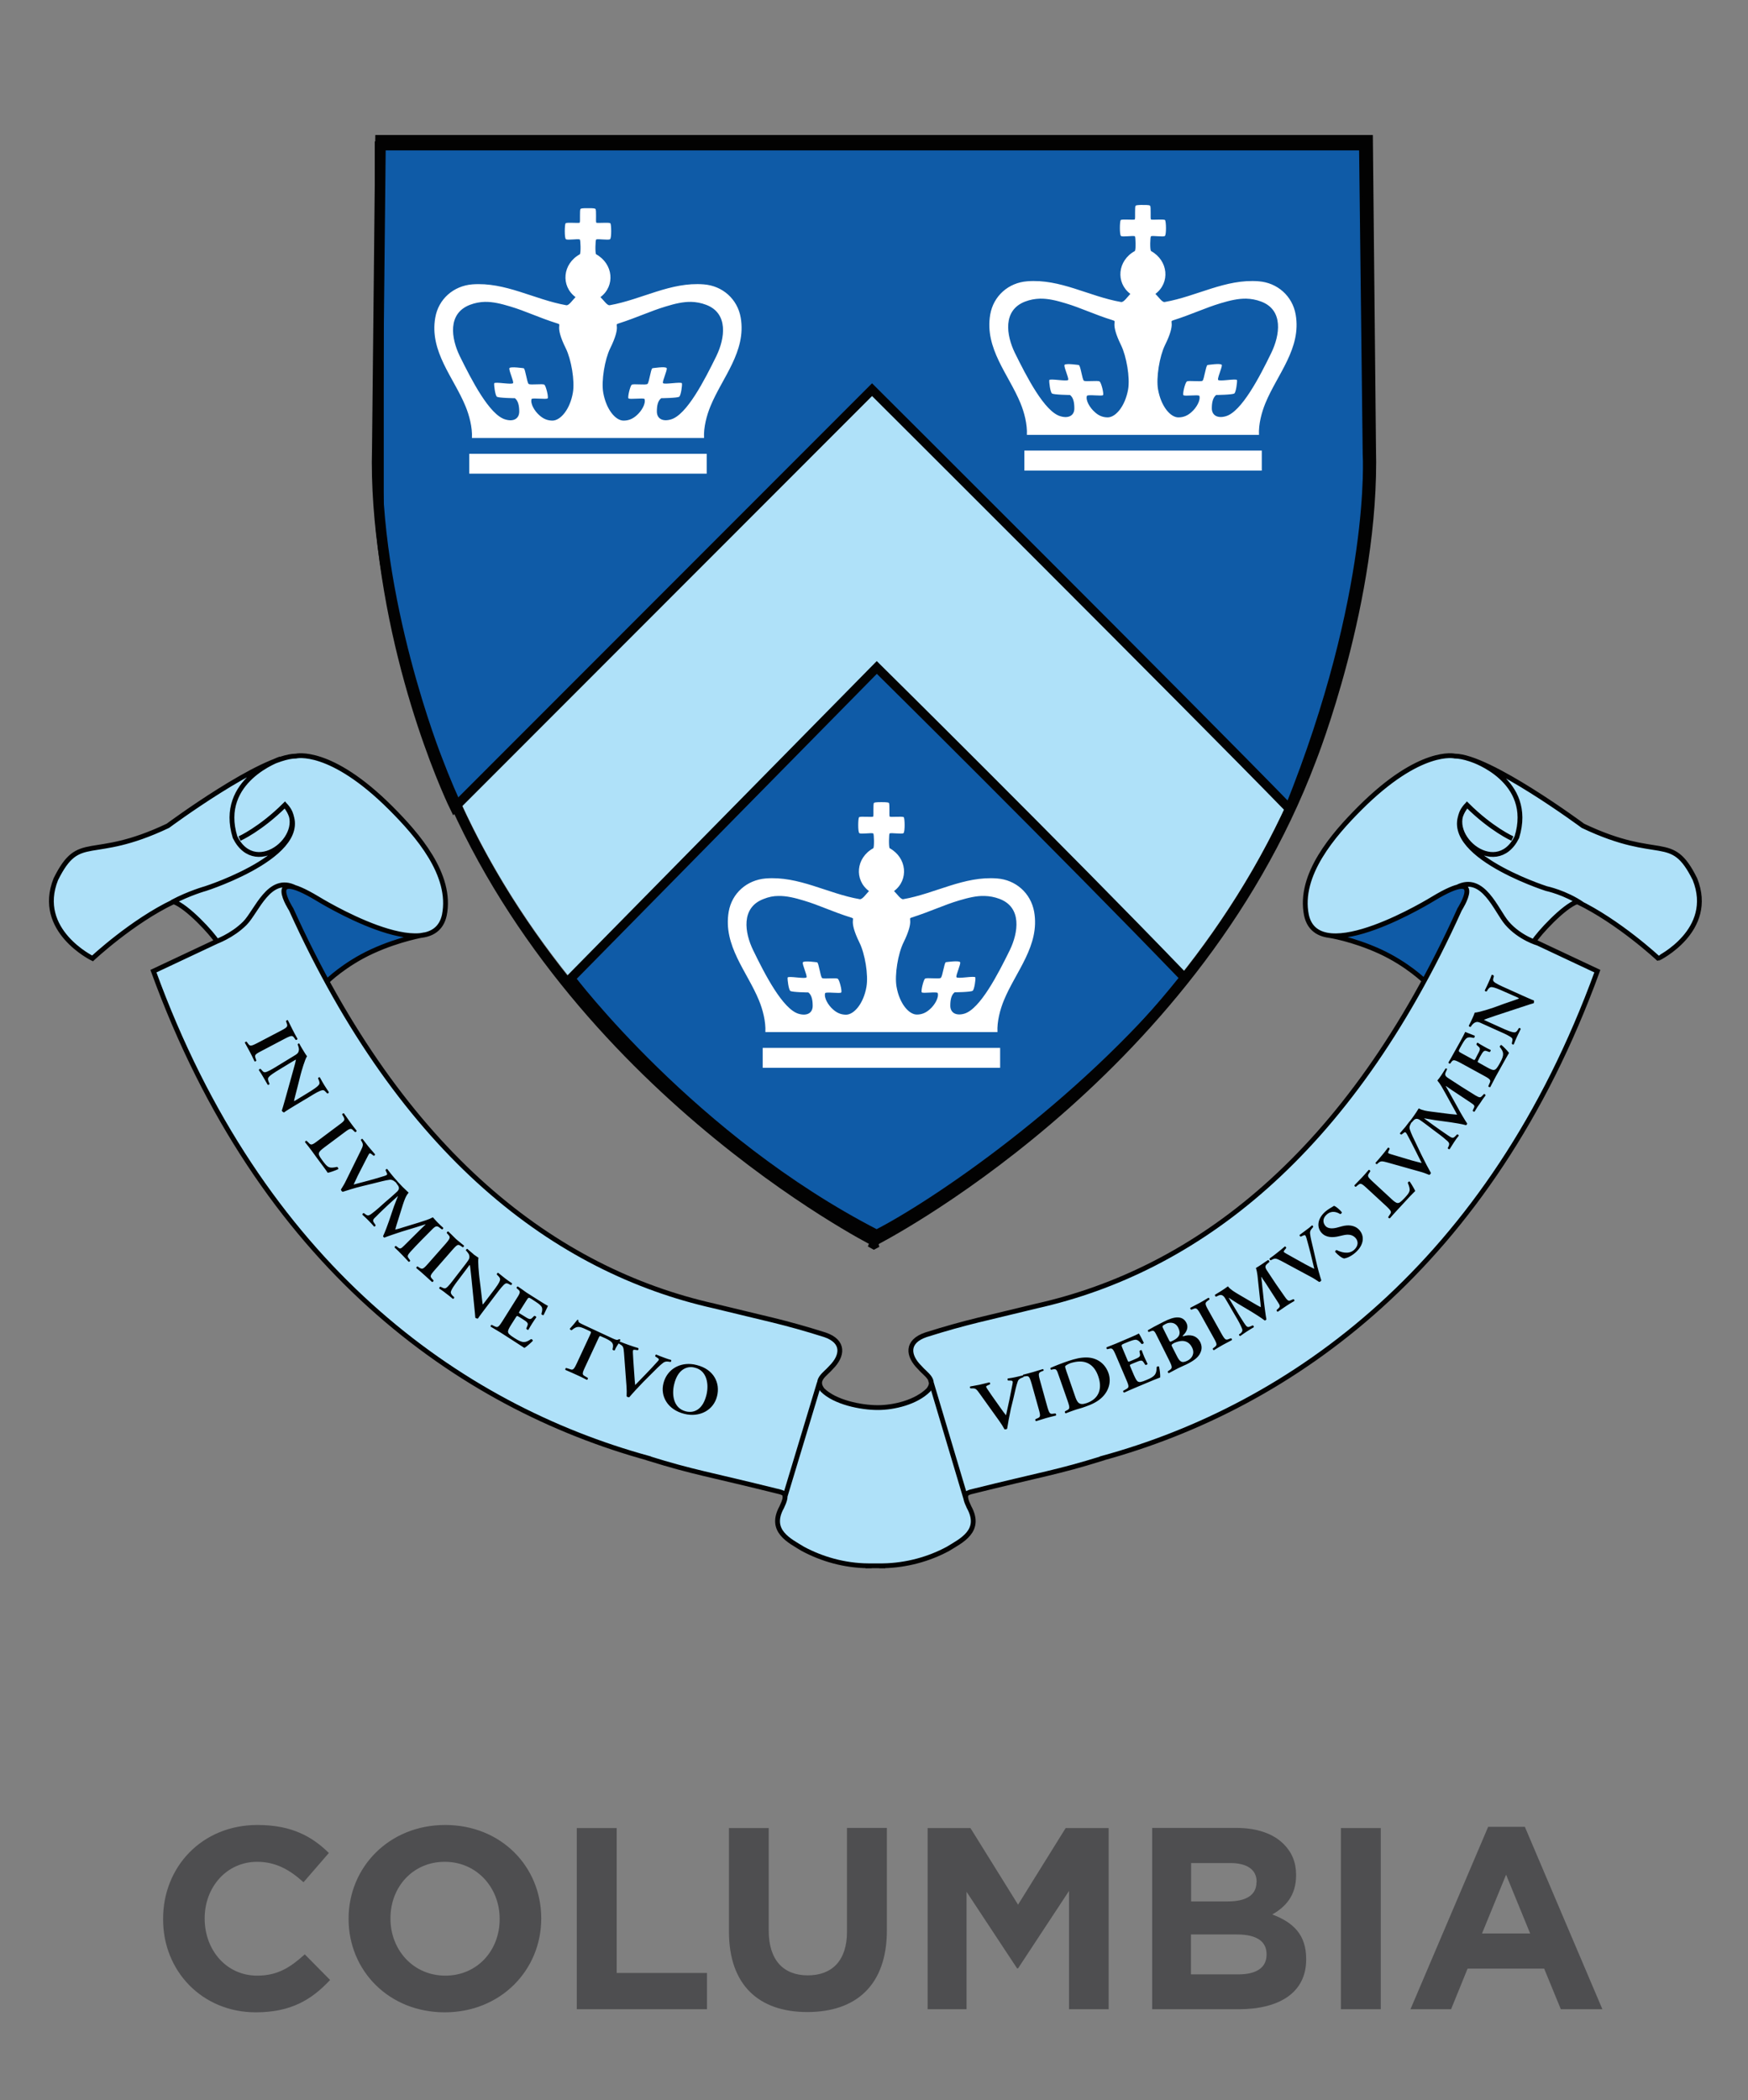
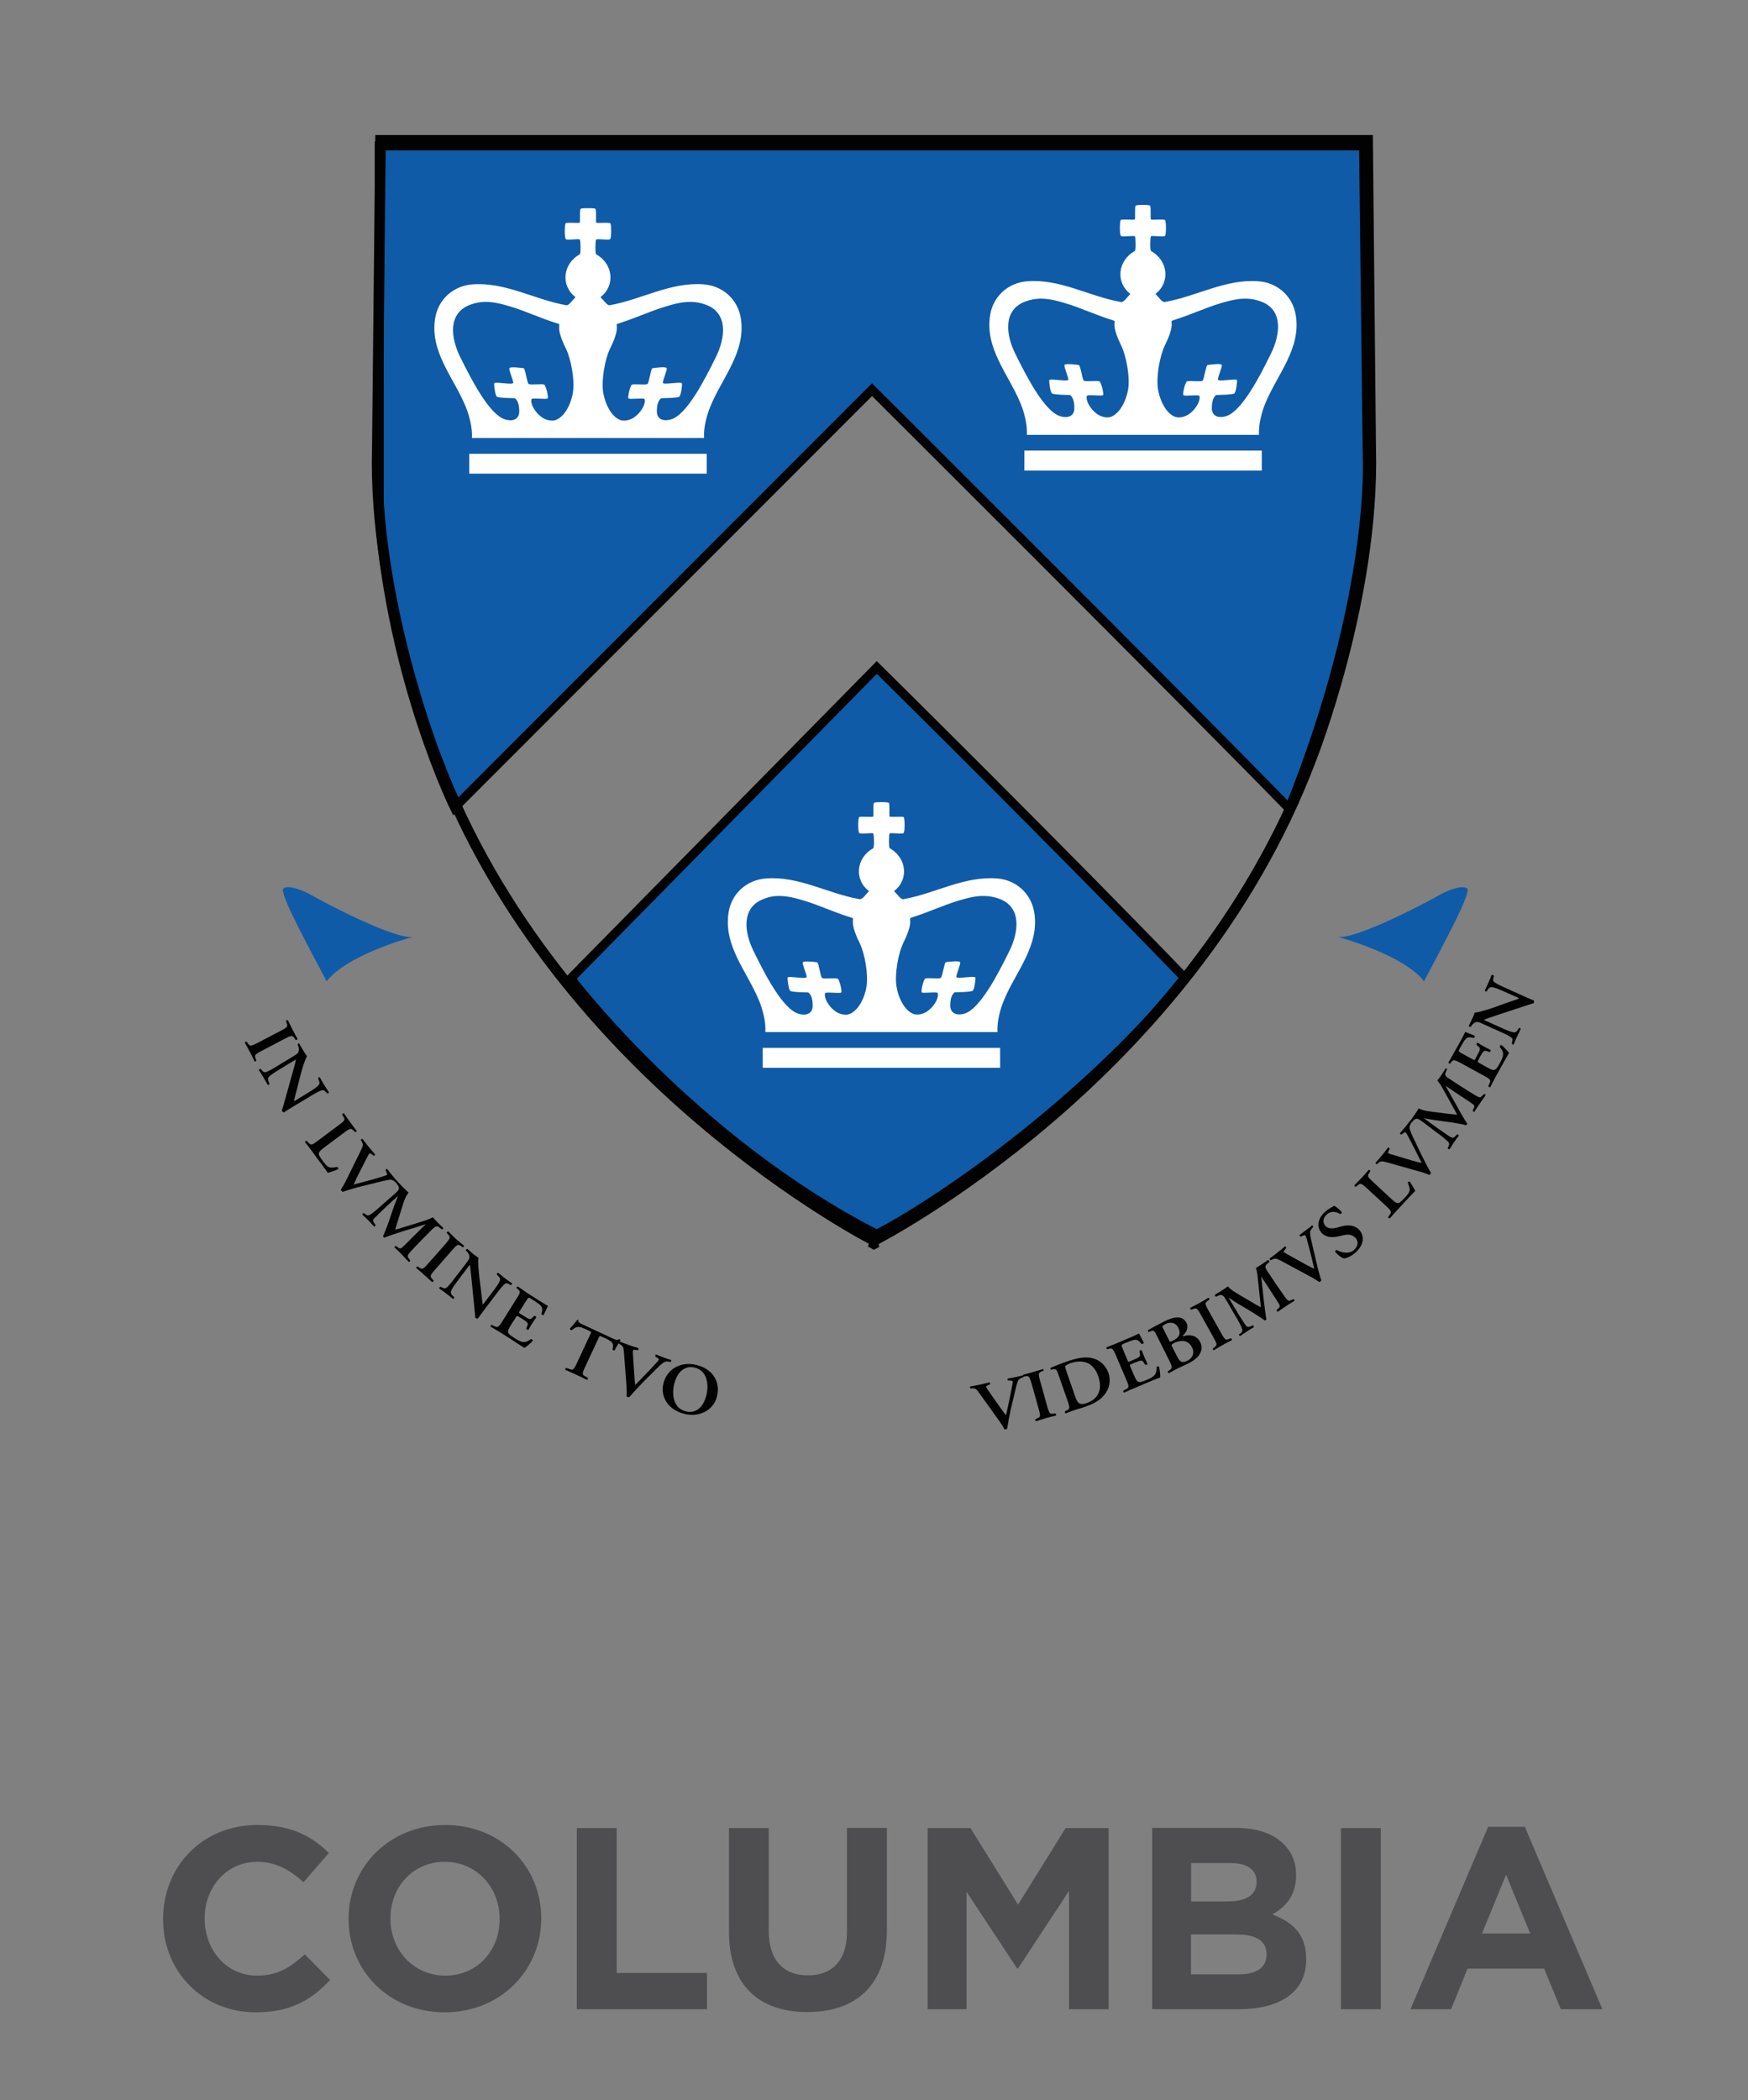
<svg xmlns="http://www.w3.org/2000/svg" xmlns:xlink="http://www.w3.org/1999/xlink" version="1.1" x="0px" y="0px" viewBox="0 0 124.86 150" style="enable-background:new 0 0 124.86 150;" xml:space="preserve">
  <rect x="0" y="0" width="124.86" height="150" fill="#808080" stroke="none" />
  <style type="text/css">
	.st0{display:none;}
	.st1{display:inline;fill:#4E4E50;}
	.st2{display:inline;}
	.st3{clip-path:url(#SVGID_00000093864639437159248250000000254798025978170758_);fill:#FFFFFF;}
	.st4{clip-path:url(#SVGID_00000093864639437159248250000000254798025978170758_);fill:#D2D3D4;}
	.st5{clip-path:url(#SVGID_00000136391642415388876040000013511205433702655117_);fill:#231F20;}
	.st6{clip-path:url(#SVGID_00000012451788716285096630000015128605684873249695_);fill:#231F20;}
	.st7{clip-path:url(#SVGID_00000012451788716285096630000015128605684873249695_);fill:#E01F26;}
	.st8{fill:#4E4E50;}
	.st9{clip-path:url(#SVGID_00000127742541460465908730000005482069816962059662_);fill:#0F5BA7;}
	.st10{clip-path:url(#SVGID_00000127742541460465908730000005482069816962059662_);fill:#AFE1F9;}
	.st11{clip-path:url(#SVGID_00000175290707503168707970000016201388573504118180_);fill:#0F5BA7;}
	.st12{clip-path:url(#SVGID_00000152230580677070182250000000326771843581095819_);fill:none;stroke:#020202;stroke-width:0.644;}
	.st13{clip-path:url(#SVGID_00000152230580677070182250000000326771843581095819_);fill:none;stroke:#020202;stroke-width:0.344;}
	
		.st14{clip-path:url(#SVGID_00000152230580677070182250000000326771843581095819_);fill:none;stroke:#020202;stroke-width:0.753;stroke-miterlimit:8;}
	.st15{clip-path:url(#SVGID_00000075847964444311961880000000102780405790006157_);fill:#FFFFFF;}
	.st16{clip-path:url(#SVGID_00000075847964444311961880000000102780405790006157_);fill:#020202;}
</style>
  <g id="Layer_1" class="st0">
    <path class="st1" d="M88.03,143.87h2.81v-8.23l6.27,8.23h2.42v-12.94h-2.81v7.96l-6.07-7.96h-2.62V143.87z M70.71,143.96h2.48   l2.92-8.47l2.92,8.47h2.48l4.42-13.03h-2.97l-2.68,8.76l-2.9-8.8h-2.44l-2.9,8.8l-2.68-8.76h-3.05L70.71,143.96z M58.64,141.47   c-2.29,0-3.92-1.85-3.92-4.07v-0.04c0-2.22,1.59-4.03,3.88-4.03c2.29,0,3.92,1.85,3.92,4.07v0.04   C62.52,139.66,60.93,141.47,58.64,141.47 M58.6,144.09c4,0,6.9-3.01,6.9-6.69v-0.04c0-3.68-2.86-6.66-6.86-6.66s-6.9,3.01-6.9,6.69   v0.04C51.74,141.12,54.6,144.09,58.6,144.09 M41.79,137.22v-3.72h2.83c1.39,0,2.24,0.63,2.24,1.85v0.04c0,1.09-0.8,1.83-2.18,1.83   H41.79z M38.95,143.87h2.85v-4.14h2.24l2.77,4.14h3.33l-3.16-4.62c1.64-0.61,2.77-1.92,2.77-4.01v-0.04c0-1.22-0.39-2.24-1.11-2.96   c-0.85-0.85-2.13-1.31-3.77-1.31h-5.91V143.87z M33.77,139.93v0.04c0,0.96-0.76,1.41-2.02,1.41h-3.38v-2.85h3.29   C33.12,138.53,33.77,139.06,33.77,139.93 M33.05,134.79c0,0.96-0.8,1.37-2.05,1.37h-2.62v-2.74h2.81c1.2,0,1.87,0.48,1.87,1.33   V134.79z M25.6,143.87h6.16c2.92,0,4.84-1.18,4.84-3.55v-0.04c0-1.74-0.92-2.61-2.42-3.18c0.92-0.52,1.7-1.33,1.7-2.79v-0.04   c0-0.89-0.3-1.61-0.89-2.2c-0.74-0.74-1.9-1.14-3.38-1.14H25.6V143.87z" />
    <g class="st2">
      <defs>
        <rect id="SVGID_1_" x="22.91" y="-1.86" width="78.68" height="115.05" />
      </defs>
      <clipPath id="SVGID_00000028287545007400483370000003210943353517391492_">
        <use xlink:href="#SVGID_1_" style="overflow:visible;" />
      </clipPath>
      <path style="clip-path:url(#SVGID_00000028287545007400483370000003210943353517391492_);fill:#FFFFFF;" d="M52.77,17.32    c0.11,0.19,0.26,0.43,0.47,0.78c0.55,0.91,1.41,4.35,2.51,5.49c0.59-0.4,1.61-0.91,2.18-1.12c-0.13-0.23-0.75-1.28-1.44-2.18    c-1.32-1.76-2.28-2.7-2.38-2.85C53.75,17.43,53.15,17.45,52.77,17.32" />
      <path style="clip-path:url(#SVGID_00000028287545007400483370000003210943353517391492_);fill:#FFFFFF;" d="M62.7,21.9    c0.26-1.8-0.34-4.79-0.69-5.54c-0.45-0.11-0.91-0.27-1.29-0.45c-0.05,0.23-0.39,1.45-0.5,3.24c-0.06,0.96-0.04,2.43,0.14,2.75    C60.93,21.84,61.89,21.82,62.7,21.9" />
      <path style="clip-path:url(#SVGID_00000028287545007400483370000003210943353517391492_);fill:#FFFFFF;" d="M71.27,32.51    c0-5.42-4.24-9.66-9.66-9.66c-5.34,0-9.66,4.33-9.66,9.66c0,0.26,0.06,0.77,0.14,1.29c2.78-0.65,6.46-0.54,8.1,0.76    c2.65-1.51,6.47-1.61,9.27,0.02c0.56-0.28,1.13-0.48,1.72-0.65C71.25,33.41,71.27,32.87,71.27,32.51 M59.5,29.21    c-0.03,0.62-0.56,1.1-1.18,1.07c-0.62-0.03-1.1-0.56-1.07-1.18l0.01-0.12c-0.1-0.15-0.6-0.31-1.35,0.14    c-0.38,0.23-0.8,0.07-0.15-0.5c0.7-0.6,1.36-0.95,1.94-1.02l0.02-0.01c0.98-0.06,2.25,0.13,2.85,0.38c0.25,0.1-0.01,1.32-0.06,1.3    c-0.2-0.04-0.65-0.23-1.01-0.14L59.5,29.21z M62.72,32.58c-0.2,0.57-2.23,0.75-2.6,0.01c-0.15-0.3-0.35-1.06-0.07-0.9    c0.45,0.26,2.08,0.08,2.39,0c0.27-0.07,0.1-0.45,0.27-0.4C62.9,31.34,62.9,32.04,62.72,32.58 M67.49,29.4    c-0.51-0.42-1.18-0.6-1.43-0.42l0.01,0.09c0.05,0.62-0.4,1.16-1.02,1.22c-0.62,0.05-1.17-0.41-1.22-1.02v-0.05    c-0.4-0.13-1.05,0.09-1.13,0.06c-0.05-0.02-0.33-1.17,0.03-1.31c0.97-0.4,4.1-0.59,5,1.16C67.83,29.34,67.77,29.62,67.49,29.4" />
      <path style="clip-path:url(#SVGID_00000028287545007400483370000003210943353517391492_);fill:#FFFFFF;" d="M68.08,17.21    c-1.14,0.96-2.87,3.29-3.09,5.16c0.53,0.22,1.94,0.88,2.13,1.05c1.4-1.38,1.11-2.9,1.66-4.07c0.24-0.51,0.47-0.91,0.6-1.13    C68.93,17.97,68.44,17.62,68.08,17.21" />
      <path style="clip-path:url(#SVGID_00000028287545007400483370000003210943353517391492_);fill:#FFFFFF;" d="M43.24,50.53    c-1.45,0.04-2.86,0.61-3.69,0.47v9.69c0,0,0.52,0.4,1.98-0.01c1.88-0.53,2.72,0.05,2.72,0.05v-9.78    C44.23,50.95,44.02,50.51,43.24,50.53" />
      <path style="clip-path:url(#SVGID_00000028287545007400483370000003210943353517391492_);fill:#D2D3D4;" d="M56.55,46.23H33.3    V67.3h23.25V46.23z M53.01,63h-6.66v0.84H43.6V63h-6.66V51.75h1.42V49.7c1.45,0.35,3.8-0.45,4.85-0.44c1.18,0,1.77,0.51,1.77,0.51    s0.6-0.51,1.76-0.51c1.05,0,3.4,0.78,4.85,0.44v2.05h1.42V63z" />
      <path style="clip-path:url(#SVGID_00000028287545007400483370000003210943353517391492_);fill:#FFFFFF;" d="M79.97,50.53    c-0.78-0.02-1,0.42-1,0.42v9.78c0,0,0.84-0.59,2.72-0.05c1.45,0.41,1.98,0.01,1.98,0.01V51C82.84,51.15,81.42,50.57,79.97,50.53" />
-       <path style="clip-path:url(#SVGID_00000028287545007400483370000003210943353517391492_);fill:#FFFFFF;" d="M46.71,50.53    c-0.78-0.02-1,0.42-1,0.42v9.78c0,0,0.84-0.59,2.72-0.05c1.45,0.41,1.98,0.01,1.98,0.01V51C49.57,51.15,48.15,50.57,46.71,50.53" />
      <path style="clip-path:url(#SVGID_00000028287545007400483370000003210943353517391492_);fill:#FFFFFF;" d="M74.86,20.9    c-0.25,0.14-0.84,0.5-1.04,0.65c-1.34,1.01-4.25,2.37-4.92,3.11c0.53,0.48,1.32,1.32,1.68,2.04c0.33,0.01,1.26-0.75,3.13-2.94    c0.59-0.7,1.23-1.07,2.38-1.71C75.61,21.71,75.2,21.32,74.86,20.9" />
      <path style="clip-path:url(#SVGID_00000028287545007400483370000003210943353517391492_);fill:#FFFFFF;" d="M79.16,81.32v9.78    c0,0,0.84-0.58,2.72-0.05c1.45,0.41,1.97,0.02,1.97,0.02v-9.69c-0.83,0.14-2.24-0.43-3.69-0.47    C79.37,80.88,79.16,81.32,79.16,81.32" />
-       <path style="clip-path:url(#SVGID_00000028287545007400483370000003210943353517391492_);fill:#FFFFFF;" d="M72.99,81.38v9.69    c0,0,0.52,0.4,1.98-0.01c1.88-0.54,2.72,0.05,2.72,0.05v-9.78c0,0-0.22-0.44-1-0.42C75.24,80.95,73.82,81.52,72.99,81.38" />
      <path style="clip-path:url(#SVGID_00000028287545007400483370000003210943353517391492_);fill:#FFFFFF;" d="M76.51,50.53    c-1.45,0.04-2.86,0.61-3.7,0.47v9.69c0,0,0.52,0.4,1.98-0.01c1.88-0.53,2.71,0.05,2.71,0.05v-9.78    C77.5,50.95,77.29,50.51,76.51,50.53" />
      <path style="clip-path:url(#SVGID_00000028287545007400483370000003210943353517391492_);fill:#D2D3D4;" d="M89.93,46.23H66.68    V67.3h23.25V46.23z M86.46,63H79.8v0.84h-2.76V63h-6.66V51.75h1.42V49.7c1.45,0.35,3.8-0.45,4.85-0.44c1.18,0,1.77,0.51,1.77,0.51    s0.6-0.51,1.77-0.51c1.05,0,3.4,0.78,4.85,0.44v2.05h1.42V63z" />
      <path style="clip-path:url(#SVGID_00000028287545007400483370000003210943353517391492_);fill:#D2D3D4;" d="M37.39,34.25    c-1.78-0.04-3.26,0.46-3.78,1.38c-0.96,1.68,0.17,3.13,0.84,3.54c1.55,0.93,3.02,0.32,3.13-0.25c-0.42-0.47-1.15-1.55-1.56-1.56    c-0.59-0.02-0.55-0.79-0.11-0.93c1.03-0.34,2.04,1.62,3.52,2.68c1.32,0.95,3.18,0.25,3.18-0.13    C41.8,38.24,40.83,34.33,37.39,34.25" />
      <path style="clip-path:url(#SVGID_00000028287545007400483370000003210943353517391492_);fill:#D2D3D4;" d="M58.5,34.95    c-2.04-0.96-4.91-0.64-7.33,0.22c0.67,0.89,1.78,2.98,2.36,3.68c1.11,1.35,3.01,0.67,3.09,0.26c-0.13-0.25-1.15-1.57-1.54-1.79    c-0.36-0.2-0.57-0.53-0.37-0.82c0.34-0.47,1.13,0,1.56,0.52c0.43,0.52,1.63,2.03,2.03,2.3c1.19,0.81,3.46,0.39,3.27-0.31    C60.8,37.99,60.46,35.87,58.5,34.95" />
      <path style="clip-path:url(#SVGID_00000028287545007400483370000003210943353517391492_);fill:#FFFFFF;" d="M54.11,24.9    c-1.67-1.35-3.21-1.64-5.67-2.79c-0.55-0.26-1.49-0.89-1.54-0.92c-0.07-0.05-0.19-0.12-0.34-0.22c-0.14,0.46-0.44,1.08-0.71,1.43    c0.38,0.49,3.12,3.62,6.63,4.59C52.88,26.34,53.5,25.57,54.11,24.9" />
      <path style="clip-path:url(#SVGID_00000028287545007400483370000003210943353517391492_);fill:#FFFFFF;" d="M51.43,28.99    c-0.63-0.62-1.88-1.16-3.5-1.02c-3.33,0.26-5.52,0.05-6.78-0.13c-2.15-0.31-3.49-0.01-4.57-0.01c-3.27,0,0.09,0.3,0.48,0.44    c1.54,0.61,4.64,1.38,7.09,1.2c1.19-0.08,3.19,0.64,3.54,0.76c0.88,0.31,2.47,0.82,3.33,0.81C51.06,30.65,51.26,29.48,51.43,28.99    " />
      <path style="clip-path:url(#SVGID_00000028287545007400483370000003210943353517391492_);fill:#D2D3D4;" d="M72.79,38.88    c1.23,1.25,2.91,0.71,2.99,0.3c-0.14-0.25-0.91-1.39-1.37-1.64c-0.37-0.21-0.61-0.54-0.41-0.83c0.34-0.47,1.01-0.14,1.44,0.38    c0.43,0.52,1.62,2.07,2.03,2.3c1.08,0.6,3.45,0.38,3.27-0.31c-0.66-1.04-1.12-3.15-3.07-4.07c-2.03-0.96-4.64-0.71-7.06,0.15    C71.03,36.04,72.16,38.25,72.79,38.88" />
      <path style="clip-path:url(#SVGID_00000028287545007400483370000003210943353517391492_);fill:#FFFFFF;" d="M89.28,27.32    c-0.16-0.03-0.79-0.11-1.19-0.11c-0.53,0-4,0.02-4.94,0.16c-1.94,0.3-5.7,0.14-7.75,0.07c-1.54-0.06-3.31,0.54-3.85,0.83    c0,0,0.59,1.48,0.63,2.49c0.66,0.11,1.28-0.71,3.15-0.68c1.94,0.03,6.73-0.23,9.15-1.17c1.81-0.7,3.33-1.05,4.56-1.3    C89.45,27.53,90.1,27.45,89.28,27.32" />
      <path style="clip-path:url(#SVGID_00000028287545007400483370000003210943353517391492_);fill:#FFFFFF;" d="M44.24,91.1v-9.78    c0,0-0.22-0.44-1-0.42c-1.45,0.05-2.86,0.61-3.69,0.47v9.69c0,0,0.52,0.4,1.97-0.01C43.4,90.51,44.24,91.1,44.24,91.1" />
      <path style="clip-path:url(#SVGID_00000028287545007400483370000003210943353517391492_);fill:#FFFFFF;" d="M45.93,17.64    c0.15-0.13,0.37-0.11,0.56-0.05c1.64,0.53,4,0.17,5.09-1.57c0.15-0.25,0.46-0.33,0.72-0.22c1.13,0.46,3.45,0.67,6.28-2.2    c0.21-0.22,0.56-0.19,0.79,0c2.48,1.99,5.07,2.12,7.7,0.37c0.16-0.11,0.37-0.25,0.55-0.17c0.18,0.07,0.32,0.23,0.36,0.42    c0.84,3.88,4.89,3.54,6.11,3.34c0.15-0.02,0.31,0.01,0.44,0.11c0.13,0.09,0.21,0.24,0.23,0.39c0.13,0.91,1.14,2.67,2.88,3.57    c1.49,0.77,3.11,0.71,4.82-0.18c0.17-0.09,0.38-0.09,0.55,0.01c2.2,1.17,4.17,1.24,5.42,0.19c0.88-0.74,1.24-1.95,0.89-3.01    c-0.39-1.18-1.56-1.91-3.21-2.01c-0.28-0.02-0.51-0.22-0.55-0.5c-0.15-0.94-0.68-1.71-1.52-2.23c-1.29-0.79-3.19-0.88-5.08-0.25    c-0.16,0.05-0.35,0.04-0.5-0.06s-0.25-0.25-0.28-0.42c-0.1-0.73-0.42-1.71-1.33-2.27c-0.96-0.59-2.41-0.57-4.19,0.04    c-0.28,0.09-0.58-0.03-0.72-0.28c-1.15-2.2-2.76-3.63-4.66-4.13c-1.7-0.45-3.59-0.12-5.19,0.9c-0.21,0.13-0.48,0.12-0.68-0.02    c-1.6-1.21-3.53-1.59-5.27-1.06c-1.7,0.52-2.99,1.84-3.64,3.73c-0.06,0.15-0.17,0.28-0.32,0.34c-0.15,0.07-0.32,0.07-0.47,0.01    c-2.6-1.05-4.73-1.02-6.15,0.08c-1.22,0.94-1.6,2.43-1.54,2.86c0.04,0.3-0.14,0.57-0.43,0.65l-0.62,0.15    c-1.44,0.33-2.94,0.67-3.39,2.97c-0.05,0.26-0.26,0.45-0.52,0.47c-2.51,0.25-4.15,1.18-4.49,2.55c-0.25,0.96,0.2,2.06,1.09,2.66    c0.89,0.6,1.97,0.54,2.95-0.17c0.16-0.12,0.37-0.14,0.56-0.07c1.47,0.56,3.86,0.45,5.31-0.71c1.05-0.84,1.46-2.09,1.23-3.69    C45.7,17.98,45.77,17.77,45.93,17.64 M85.67,17.81c1.49-0.34,3.28,0.75,2.77,2.75c-0.08,0.34-0.92,0.36-0.89,0.01    c0.13-1.67-0.7-1.81-1.8-1.8C85.32,18.78,85.35,17.88,85.67,17.81 M79.3,14.83c1.45-0.82,4.41-0.68,5.33,1.96    c0.16,0.45-0.44,1.21-0.81,0.53c-1.11-2.04-2.91-2.04-4.41-1.47C79.06,15.99,78.76,15.14,79.3,14.83 M73.07,11.79    c1.34-0.47,3.63-0.69,4.24,1.56c0.17,0.63-0.59,0.93-0.77,0.49c-0.63-1.63-1.79-1.56-3.2-1.12C72.7,12.93,72.86,11.86,73.07,11.79     M62.1,9.26c0.97-1.57,6.03-3.04,8.63,1.41c0.27,0.48-0.09,0.77-0.39,0.97c-0.21,0.14-0.33-0.19-0.46-0.41    c-2.2-3.49-6.19-2.57-7.27-0.95C62.4,10.61,61.81,9.73,62.1,9.26 M53.94,9.51c0.89-1.41,3.94-3.58,6.65-1.19    c0.3,0.27-0.06,1.25-0.4,1.02c-2.47-1.7-4.42-0.34-5.45,0.89C54.24,10.82,53.73,9.85,53.94,9.51 M39.34,19.37    c-1.03,0-1.87,0.02-2.59,0.81c-0.78,0.84-0.59,1.31-0.73,1.46c-0.22,0.21-0.75-0.16-0.74-0.57c0.05-1.98,2.44-2.76,3.86-2.6    C39.68,18.53,39.82,19.37,39.34,19.37 M43.55,16.04c-1.52,0.16-1.96,0.91-2.22,1.75c-0.11,0.32-0.96,0.09-0.83-0.54    c0.4-1.87,2.42-2.32,3.16-2.16C43.9,15.14,43.82,16.01,43.55,16.04 M44.84,14.03c0.31-1.64,1.92-4.04,5.6-3.11    c0.45,0.11,0.18,1.26-0.3,1.07c-2.69-1.06-4.03,0.98-4.47,2.59C45.62,14.79,44.72,14.71,44.84,14.03" />
      <path style="clip-path:url(#SVGID_00000028287545007400483370000003210943353517391492_);fill:#D2D3D4;" d="M66.69,104.97    c5.86-1.69,11.66-3.96,15.59-7.56c1.39-1.27,2.54-2.6,3.51-4.05H79.8v0.84h-2.76v-0.84h-6.66V82.12h1.42v-2.05    c1.44,0.35,3.8-0.44,4.85-0.44c1.17,0,1.77,0.51,1.77,0.51s0.6-0.51,1.76-0.51c1.06,0,3.41,0.79,4.85,0.44v2.05h1.42v10.18    c2.14-3.7,3.13-8.23,3.47-14.6v-0.95H66.69" />
      <path style="clip-path:url(#SVGID_00000028287545007400483370000003210943353517391492_);fill:#FFFFFF;" d="M48.42,91.05    c1.45,0.42,1.98,0.01,1.98,0.01v-9.69c-0.83,0.14-2.24-0.42-3.7-0.47c-0.78-0.03-1,0.42-1,0.42v9.77    C45.71,91.1,46.55,90.51,48.42,91.05" />
      <path style="clip-path:url(#SVGID_00000028287545007400483370000003210943353517391492_);fill:#D2D3D4;" d="M33.34,77.64    c0.23,5.82,1.32,10.57,3.59,14.54V82.11h1.42v-2.05c1.44,0.35,3.8-0.45,4.85-0.45c1.18,0.01,1.77,0.51,1.77,0.51    s0.6-0.51,1.76-0.51c1.05,0,3.4,0.79,4.85,0.45v2.05h1.42v11.25h-6.66v0.84h-2.76v-0.84h-5.93c0.95,1.43,2.07,2.77,3.39,4.01    c3.7,3.47,9.51,5.82,15.5,7.58V76.74H33.3" />
    </g>
    <g class="st2">
      <defs>
        <rect id="SVGID_00000009568479662871021350000008603151802078793649_" x="31.68" y="3.49" width="61.15" height="104.36" />
      </defs>
      <clipPath id="SVGID_00000047778650612941588050000004386323881389808260_">
        <use xlink:href="#SVGID_00000009568479662871021350000008603151802078793649_" style="overflow:visible;" />
      </clipPath>
      <path style="clip-path:url(#SVGID_00000047778650612941588050000004386323881389808260_);fill:#231F20;" d="M92.5,26.72    C92.16,26.46,88.45,26,87.87,26c-0.56,0-3.76,0.03-5,0.22c-1.92,0.28-5.2,0.28-7.69,0c-0.9-0.1-1.9,0.11-2.72,0.38    c0.16-0.13,0.33-0.29,0.54-0.5c0.73-0.75,1.56-2.19,3.01-2.9c0.37-0.18,0.71-0.37,1.05-0.56c1.22,0.61,3.16,1.03,5.56-0.1    c3.58,1.79,5.72,0.58,6.48-0.06c0.92-0.78,1.44-1.93,1.44-3.09c0-0.4-0.06-0.81-0.19-1.2c-0.52-1.56-1.94-2.53-3.89-2.76    c-0.11-0.42-0.29-0.8-0.5-1.17c0.23-0.29,0.44-0.56,0.58-0.73c0.17-0.22,0.76-1.19-0.82-0.38c-0.08,0.04-0.23,0.13-0.42,0.24    c-0.22-0.22-0.46-0.42-0.74-0.59c-1.47-0.9-3.45-1-5.5-0.46c-0.29-1.09-0.83-2.01-1.68-2.53c-0.9-0.55-2.04-0.71-3.37-0.51    c0.08-0.19,0.15-0.37,0.22-0.5c0.59-1.25,0.27-1.56-0.35-1.01c-0.7,0.63-1.15,1.07-1.49,1.43c-1.26-2.03-2.93-3.4-4.9-3.92    c-1.71-0.45-3.55-0.21-5.21,0.59c-0.1-0.84-0.21-1.53-0.33-1.92c-0.31-1.01-0.68-0.22-0.74,0.1c-0.07,0.42-0.16,1-0.28,1.67    c-1.66-0.89-3.51-1.13-5.23-0.6c-1.9,0.58-3.34,2-4.18,3.96c-0.69-0.25-1.31-0.4-1.9-0.5c-0.35-0.46-0.86-1.04-1.58-1.66    c-0.48-0.43-0.88-0.2-0.59,0.64c0.11,0.33,0.22,0.62,0.31,0.89c-1.35,0.07-2.34,0.52-3,1.03c-1.31,1.01-1.85,2.47-1.96,3.39    c-0.08,0.02-0.18,0.04-0.18,0.04c-1.1,0.25-2.59,0.67-3.53,2.14c-0.16-0.1-0.28-0.18-0.33-0.21c-2.78-1.84-1.5,0.53-0.42,1.57    c-3.7,0.52-4.74,2.3-5,3.35c-0.07,0.27-0.1,0.54-0.1,0.82c0,1.2,0.63,2.4,1.68,3.11c1.24,0.84,2.74,0.79,4.07-0.07    c1.74,0.56,4.2,0.47,5.96-0.81c1.02,1.1,1.84,1.87,2.29,2.32c1.11,1.1,2.73,1.94,3.56,2.25c-0.82-0.32-2.19-0.66-3.56-0.47    c-2.95,0.41-4.91-0.12-6.18-0.25c-2.09-0.2-4.23,0.15-5.29,0.15c-1.13,0-2.73,0.53-3.51,0.65c-0.84,0.12-0.79,0.68,0.38,0.99    c1.16,0.31,3.33,0.51,3.92,0.76c1.89,0.82,5.04,1.51,7.27,1.33c1.58-0.12,3.17,0.65,3.58,0.77c0.78,0.24,2.72,0.77,3.52,0.76    c0-0.05,0,1.12,0.08,1.67c-0.3,0.1-0.59,0.2-0.85,0.32c-0.88-0.53-4.76-2.11-9.48-0.15c-1-0.35-3.11-1.51-6-0.56    c-3.57,1.18-2.99,4.45-1.81,5.95c1.6,2.03,4.54,1.62,5.4,0.6c1.92,1.27,3.87,0.84,5.3-0.04c0.93,0.55,5.53,1.46,9.02,0.04    c0.48,0.35,2.39,1.35,4.85,0.11c1.42,0.84,3.77,0.91,4.98-0.15c0.44,0.37,1.75,0.9,4.54,0.87c3.35-0.04,4.13-0.54,4.6-0.95    c0.72,0.34,2.61,1.32,4.93,0.33c1.26,0.79,3.77,0.74,5.12-0.14c2.47,1.12,6.99,0.61,8.12-0.16c2.02-1.4,1.04-4.26-1.19-5.62    c-4.38-2.21-8.46-0.5-9.54,0.06c-1.29-0.87-3.99-1.43-6.79-0.91c0.04-0.33-0.01-0.72-0.01-1.14c0-0.05-0.01-0.09-0.01-0.13    c0.55-0.17,1.34-0.77,2.95-0.87c2.19-0.15,7.35-0.08,9.93-1.4c1.48-0.75,6.6-1.76,7.28-2.16C93.06,27.27,92.87,26.97,92.5,26.72     M73.71,23.76c-1.87,2.19-2.8,2.95-3.13,2.94c-0.36-0.71-1.15-1.56-1.68-2.03c0.67-0.74,3.58-2.1,4.92-3.11    c0.2-0.15,0.79-0.51,1.04-0.65c0.35,0.41,0.76,0.8,1.23,1.14C74.94,22.69,74.3,23.06,73.71,23.76 M46.89,19    c1.57,0.25,3.39-0.12,4.71-1.31c1.63,2.6,1.67,4.95,3.24,6.57c-1.98-1.92-3.71-1.88-6.54-3.41c-0.49-0.26-1.22-0.74-1.42-0.84    c0,0-0.01,0-0.01-0.01c0.03-0.24,0.05-0.49,0.05-0.75C46.91,19.17,46.89,19.08,46.89,19 M58.97,21.91L59.01,22    c0,0-0.87-1.3-0.97-1.46c-0.3-0.45-0.68-0.91-1.11-1.43c-0.68-0.82-1.27-1.48-1.73-1.98c1.13-0.27,2.42-0.92,3.81-2.23    c0.15,0.11,0.3,0.19,0.45,0.28c-0.07,0.45-0.15,0.85-0.2,1.14c-0.32,1.75-0.35,3.1-0.37,3.67C58.88,20.53,58.93,21.4,58.97,21.91     M56.49,20.29c0.69,0.9,1.31,1.96,1.44,2.18c-0.57,0.21-1.6,0.72-2.18,1.12c-1.1-1.14-1.96-4.58-2.51-5.49    c-0.21-0.35-0.36-0.59-0.48-0.78c0.38,0.13,0.99,0.11,1.35,0.12C54.22,17.59,55.17,18.53,56.49,20.29 M61.61,22.84    c5.42,0,9.66,4.25,9.66,9.66c0,0.36-0.03,0.91-0.09,1.43c-0.59,0.17-1.16,0.37-1.72,0.65c-2.8-1.63-6.62-1.54-9.27-0.03    c-1.64-1.29-5.32-1.4-8.1-0.76c-0.09-0.52-0.14-1.04-0.14-1.29C51.95,27.17,56.27,22.84,61.61,22.84 M60.22,19.15    c0.11-1.79,0.45-3.01,0.5-3.24c0.38,0.18,0.84,0.34,1.29,0.45c0.35,0.75,0.95,3.73,0.69,5.53c-0.82-0.07-1.77-0.05-2.34,0    C60.18,21.58,60.16,20.11,60.22,19.15 M68.78,19.35c-0.54,1.17-0.26,2.69-1.66,4.07c-0.19-0.16-1.6-0.83-2.13-1.05    c0.22-1.87,1.96-4.19,3.09-5.16c0.36,0.4,0.84,0.75,1.3,1C69.25,18.44,69.02,18.84,68.78,19.35 M70.26,18.97    c0.05-0.08,0.1-0.18,0.15-0.29c1.04,0.35,2.18,0.44,3.3,0.32c0.11,0.37,0.29,0.76,0.51,1.15c-0.01,0-0.02,0.01-0.02,0.01    c-0.55,0.26-2.23,1.41-4.69,2.78c-0.64,0.35-1.02,0.69-1.25,0.92c0.27-0.37,0.6-0.84,0.81-1.37    C69.51,21.38,69.4,20.49,70.26,18.97 M64.32,20.39c-0.27,0.68-0.37,1.03-0.47,1.41c0.21-1.45-0.18-3.57-0.6-5.4    c1.26,0.03,2.54-0.3,3.81-1.02c0.1,0.29,0.23,0.54,0.36,0.79C66.7,16.82,64.98,18.69,64.32,20.39 M44.5,21.87    c-1.45,1.16-3.83,1.27-5.31,0.71c-0.18-0.07-0.4-0.04-0.56,0.07c-0.98,0.72-2.06,0.78-2.95,0.17c-0.89-0.6-1.33-1.69-1.09-2.66    c0.35-1.37,1.99-2.3,4.49-2.55c0.26-0.03,0.47-0.22,0.52-0.47c0.45-2.3,1.94-2.64,3.38-2.97l0.63-0.15    c0.29-0.07,0.47-0.35,0.43-0.65c-0.05-0.43,0.32-1.92,1.54-2.86c1.42-1.1,3.55-1.12,6.15-0.08c0.15,0.06,0.32,0.06,0.47-0.01    c0.15-0.07,0.26-0.19,0.31-0.35c0.66-1.89,1.95-3.22,3.65-3.73c1.74-0.53,3.67-0.15,5.27,1.06c0.2,0.15,0.47,0.16,0.68,0.02    c1.6-1.02,3.49-1.35,5.19-0.9c1.9,0.5,3.52,1.93,4.66,4.13c0.13,0.26,0.44,0.38,0.72,0.28c1.78-0.61,3.23-0.63,4.19-0.04    c0.91,0.56,1.23,1.54,1.33,2.27c0.02,0.17,0.12,0.33,0.27,0.42c0.15,0.09,0.33,0.11,0.5,0.06c1.9-0.63,3.79-0.54,5.08,0.25    c0.85,0.52,1.37,1.29,1.52,2.23c0.04,0.28,0.27,0.48,0.55,0.5c1.65,0.1,2.82,0.83,3.22,2.01c0.35,1.06-0.01,2.27-0.89,3.01    c-1.25,1.05-3.23,0.98-5.43-0.19c-0.17-0.09-0.38-0.09-0.55-0.01c-1.71,0.88-3.33,0.94-4.82,0.18c-1.74-0.9-2.75-2.66-2.88-3.57    c-0.02-0.16-0.11-0.3-0.24-0.39c-0.13-0.09-0.29-0.13-0.45-0.11c-1.22,0.2-5.27,0.54-6.1-3.34c-0.04-0.19-0.17-0.35-0.36-0.42    c-0.18-0.07-0.39,0.07-0.55,0.17c-2.63,1.74-5.22,1.62-7.7-0.37c-0.24-0.19-0.58-0.22-0.79,0c-2.83,2.87-5.16,2.66-6.29,2.2    c-0.27-0.11-0.57-0.02-0.72,0.22c-1.1,1.73-3.45,2.09-5.09,1.57c-0.19-0.06-0.41-0.08-0.56,0.05c-0.16,0.13-0.23,0.34-0.2,0.54    C45.96,19.79,45.55,21.03,44.5,21.87 M45.87,22.41c0.27-0.35,0.56-0.97,0.71-1.43c0.15,0.09,0.27,0.17,0.34,0.22    c0.05,0.03,0.98,0.66,1.54,0.91c2.45,1.16,3.99,1.44,5.67,2.79c-0.61,0.66-1.23,1.44-1.62,2.11    C48.99,26.04,46.25,22.91,45.87,22.41 M47.69,30.23c-0.35-0.12-2.34-0.85-3.54-0.76c-2.44,0.18-5.55-0.59-7.09-1.2    c-0.38-0.15-3.75-0.44-0.47-0.44c1.08,0,2.41-0.3,4.57,0.01c1.26,0.18,3.45,0.39,6.77,0.13c1.63-0.13,2.88,0.41,3.51,1.02    c-0.17,0.49-0.37,1.66-0.42,2.05C50.15,31.06,48.57,30.55,47.69,30.23 M39.43,39.11c-1.49-1.06-2.49-3.02-3.52-2.68    c-0.43,0.14-0.48,0.91,0.11,0.93c0.41,0.01,1.14,1.09,1.56,1.56c-0.11,0.57-1.58,1.18-3.13,0.25c-0.68-0.4-1.81-1.86-0.85-3.54    c0.52-0.91,2-1.41,3.78-1.37c3.44,0.08,4.41,3.99,5.22,4.72C42.61,39.36,40.75,40.06,39.43,39.11 M44.42,39.06    c-1.3-0.58-2.33-3.57-2.71-3.95c-0.15-0.15,2.3-1.05,4.79-0.83c4.24,0.36,4.25,3,5.3,4.31C52.18,39.07,48.36,40.16,44.42,39.06     M58.31,39.32c-0.4-0.27-1.6-1.78-2.03-2.3c-0.43-0.52-1.22-0.99-1.56-0.52c-0.2,0.29,0.01,0.61,0.37,0.82    c0.39,0.23,1.4,1.54,1.54,1.79c-0.08,0.41-1.98,1.1-3.09-0.26c-0.58-0.71-1.69-2.79-2.36-3.68c2.42-0.86,5.29-1.18,7.33-0.22    c1.95,0.92,2.29,3.04,3.07,4.07C61.77,39.71,59.5,40.13,58.31,39.32 M63.64,39.27c-1.3-0.58-2.33-3.57-2.71-3.96    c-0.15-0.15,2.3-1.04,4.79-0.82c4.25,0.36,4.26,3,5.3,4.31C71.4,39.28,67.58,40.38,63.64,39.27 M84.86,34.35    c4.24,0.36,5.25,3.16,4.83,4.06c-0.37,0.8-2.97,1.83-6.91,0.72c-1.3-0.58-2.33-3.57-2.71-3.96    C79.91,35.02,82.36,34.14,84.86,34.35 M77.65,35.02c1.96,0.92,2.42,3.02,3.07,4.07c0.19,0.69-2.18,0.91-3.26,0.31    c-0.42-0.24-1.6-1.78-2.03-2.31c-0.43-0.52-1.1-0.85-1.44-0.38c-0.2,0.29,0.04,0.63,0.41,0.83c0.46,0.25,1.23,1.39,1.37,1.64    c-0.08,0.41-1.76,0.94-2.99-0.31c-0.63-0.63-1.76-2.84-2.2-3.71C73.01,34.31,75.62,34.06,77.65,35.02 M89.04,27.61    c-1.23,0.25-2.75,0.6-4.56,1.3c-2.43,0.94-7.21,1.2-9.15,1.17c-1.87-0.03-2.5,0.8-3.15,0.68c-0.04-1.01-0.64-2.49-0.64-2.49    c0.54-0.29,2.32-0.89,3.85-0.83c2.06,0.08,5.81,0.24,7.75-0.07c0.95-0.14,4.42-0.16,4.94-0.16c0.4,0,1.02,0.08,1.19,0.11    C90.1,27.45,89.45,27.53,89.04,27.61" />
    </g>
    <g class="st2">
      <defs>
        <rect id="SVGID_00000049907987859199943140000005736524920005496976_" x="22.91" y="-1.86" width="78.68" height="115.05" />
      </defs>
      <clipPath id="SVGID_00000165927327934709230380000015141433813808404645_">
        <use xlink:href="#SVGID_00000049907987859199943140000005736524920005496976_" style="overflow:visible;" />
      </clipPath>
      <path style="clip-path:url(#SVGID_00000165927327934709230380000015141433813808404645_);fill:#231F20;" d="M39.34,19.37    c-1.04,0-1.87,0.02-2.59,0.81c-0.78,0.84-0.59,1.3-0.73,1.46c-0.21,0.21-0.75-0.16-0.74-0.58c0.04-1.98,2.44-2.76,3.86-2.6    C39.68,18.53,39.82,19.37,39.34,19.37" />
      <path style="clip-path:url(#SVGID_00000165927327934709230380000015141433813808404645_);fill:#231F20;" d="M43.55,16.04    c-1.51,0.17-1.96,0.9-2.22,1.75c-0.11,0.32-0.96,0.09-0.83-0.53c0.4-1.87,2.42-2.32,3.16-2.16C43.9,15.14,43.82,16.01,43.55,16.04    " />
      <path style="clip-path:url(#SVGID_00000165927327934709230380000015141433813808404645_);fill:#231F20;" d="M50.14,11.99    c-2.69-1.05-4.03,0.98-4.47,2.59c-0.06,0.22-0.96,0.14-0.83-0.54c0.31-1.65,1.92-4.04,5.6-3.11    C50.89,11.04,50.62,12.18,50.14,11.99" />
      <path style="clip-path:url(#SVGID_00000165927327934709230380000015141433813808404645_);fill:#231F20;" d="M60.18,9.34    c-2.47-1.7-4.42-0.33-5.45,0.89c-0.49,0.58-1.01-0.38-0.8-0.72c0.89-1.41,3.94-3.58,6.64-1.19C60.88,8.59,60.52,9.57,60.18,9.34" />
      <path style="clip-path:url(#SVGID_00000165927327934709230380000015141433813808404645_);fill:#231F20;" d="M70.34,11.64    c-0.21,0.15-0.33-0.18-0.46-0.41c-2.2-3.49-6.19-2.57-7.27-0.95c-0.22,0.33-0.8-0.56-0.51-1.02c0.97-1.58,6.03-3.04,8.63,1.41    C71,11.16,70.63,11.44,70.34,11.64" />
      <path style="clip-path:url(#SVGID_00000165927327934709230380000015141433813808404645_);fill:#231F20;" d="M76.55,13.84    c-0.62-1.62-1.79-1.56-3.2-1.11c-0.65,0.21-0.49-0.86-0.28-0.93c1.34-0.47,3.63-0.69,4.24,1.56    C77.49,13.98,76.72,14.28,76.55,13.84" />
      <path style="clip-path:url(#SVGID_00000165927327934709230380000015141433813808404645_);fill:#231F20;" d="M83.81,17.33    c-1.11-2.05-2.91-2.04-4.41-1.47c-0.34,0.13-0.64-0.72-0.11-1.02c1.45-0.83,4.41-0.68,5.33,1.96    C84.78,17.24,84.18,18.01,83.81,17.33" />
      <path style="clip-path:url(#SVGID_00000165927327934709230380000015141433813808404645_);fill:#231F20;" d="M88.43,20.55    c-0.09,0.34-0.93,0.36-0.9,0.01c0.13-1.67-0.7-1.81-1.8-1.8c-0.42,0.01-0.39-0.89-0.07-0.96C87.15,17.46,88.94,18.55,88.43,20.55" />
      <path style="clip-path:url(#SVGID_00000165927327934709230380000015141433813808404645_);fill:#231F20;" d="M59.5,29.21    c-0.03,0.62-0.56,1.1-1.18,1.07c-0.62-0.03-1.1-0.56-1.07-1.18l0.01-0.12c-0.09-0.15-0.6-0.31-1.35,0.14    c-0.38,0.23-0.8,0.07-0.14-0.5c0.7-0.6,1.35-0.95,1.94-1.02l0.02-0.01c0.98-0.07,2.25,0.13,2.85,0.38c0.25,0.1-0.01,1.31-0.07,1.3    c-0.2-0.04-0.65-0.23-1.01-0.14" />
      <path style="clip-path:url(#SVGID_00000165927327934709230380000015141433813808404645_);fill:#231F20;" d="M62.72,32.58    c-0.2,0.57-2.23,0.76-2.6,0.01c-0.15-0.3-0.35-1.06-0.07-0.9c0.45,0.26,2.08,0.08,2.39,0c0.28-0.07,0.1-0.45,0.27-0.4    C62.9,31.34,62.9,32.04,62.72,32.58" />
-       <path style="clip-path:url(#SVGID_00000165927327934709230380000015141433813808404645_);fill:#231F20;" d="M67.49,29.4    c-0.51-0.42-1.18-0.6-1.43-0.42l0.01,0.09c0.05,0.62-0.4,1.16-1.02,1.22c-0.62,0.05-1.17-0.41-1.22-1.02v-0.05    c-0.4-0.13-1.05,0.09-1.13,0.06c-0.05-0.02-0.33-1.17,0.03-1.31c0.97-0.4,4.1-0.59,5,1.16C67.83,29.34,67.77,29.62,67.49,29.4" />
      <path style="clip-path:url(#SVGID_00000165927327934709230380000015141433813808404645_);fill:#231F20;" d="M66.69,46.23h23.25    V67.3H66.69V46.23z M56.55,67.3H33.3V46.23h23.25V67.3z M56.55,104.95c-5.98-1.75-11.79-4.11-15.5-7.58    c-1.32-1.24-2.44-2.57-3.39-4h5.93v0.83h2.76v-0.83h6.66V82.12h-1.42v-2.05c-1.45,0.35-3.8-0.44-4.85-0.44    c-1.16,0-1.76,0.51-1.76,0.51s-0.6-0.51-1.77-0.51c-1.05,0-3.41,0.79-4.85,0.44v2.05h-1.42v10.06c-2.27-3.97-3.36-8.72-3.59-14.54    l-0.05-0.89h23.25V104.95z M39.55,91.06v-9.69c0.83,0.14,2.24-0.42,3.69-0.47c0.78-0.03,1,0.42,1,0.42v9.77    c0,0-0.84-0.58-2.72-0.05C40.07,91.47,39.55,91.06,39.55,91.06 M45.71,91.1v-9.77c0,0,0.22-0.45,1-0.42    c1.45,0.05,2.86,0.61,3.69,0.47v9.69c0,0-0.52,0.4-1.98-0.01C46.55,90.51,45.71,91.1,45.71,91.1 M65.47,105.34l-3.85,0.98    l-3.86-0.99V75.45H33.3v-6.86h24.46V46.23h7.71v22.36h24.46v6.86H65.47V105.34z M86.46,92.29V82.12h-1.42v-2.05    c-1.45,0.35-3.8-0.44-4.85-0.44c-1.16,0-1.76,0.51-1.76,0.51s-0.59-0.51-1.77-0.51c-1.05,0-3.41,0.79-4.85,0.44v2.05h-1.42v11.25    h6.66v0.83h2.76v-0.83h5.99c-0.97,1.45-2.12,2.78-3.51,4.05c-3.93,3.59-9.74,5.86-15.59,7.56V76.74h23.24v0.95    C89.58,84.06,88.6,88.59,86.46,92.29 M83.84,81.37v9.69c0,0-0.52,0.4-1.97-0.01c-1.88-0.54-2.72,0.05-2.72,0.05v-9.77    c0,0,0.22-0.45,1-0.42C81.6,80.95,83.01,81.52,83.84,81.37 M77.68,81.32v9.77c0,0-0.84-0.58-2.72-0.05    c-1.45,0.42-1.97,0.01-1.97,0.01v-9.69c0.83,0.14,2.24-0.42,3.69-0.47C77.46,80.88,77.68,81.32,77.68,81.32 M31.87,44.81v31.18    c0,10.31,2.58,17.44,8.08,22.46c5.47,4.98,13.66,7.5,21.67,9.4c8.22-1.95,16.14-4.37,21.66-9.4c5.51-5.01,8.07-12.15,8.07-22.46    V44.81H31.87z" />
      <path style="clip-path:url(#SVGID_00000165927327934709230380000015141433813808404645_);fill:#231F20;" d="M51.59,51.75V49.7    c-1.44,0.34-3.8-0.44-4.85-0.44c-1.16,0-1.76,0.51-1.76,0.51s-0.6-0.51-1.77-0.51c-1.05,0-3.41,0.79-4.85,0.44v2.05h-1.42V63h6.66    v0.84h2.76V63h6.66V51.75H51.59z M44.24,60.73c0,0-0.84-0.58-2.72-0.05c-1.45,0.41-1.98,0.01-1.98,0.01V51    c0.83,0.14,2.25-0.43,3.7-0.47c0.78-0.02,1,0.42,1,0.42V60.73z M50.4,60.69c0,0-0.52,0.4-1.98-0.01    c-1.88-0.53-2.72,0.05-2.72,0.05v-9.77c0,0,0.22-0.44,1-0.42c1.45,0.04,2.87,0.61,3.7,0.47V60.69z" />
-       <path style="clip-path:url(#SVGID_00000165927327934709230380000015141433813808404645_);fill:#231F20;" d="M85.04,51.75V49.7    c-1.45,0.34-3.8-0.44-4.85-0.44c-1.16,0-1.77,0.51-1.77,0.51s-0.59-0.51-1.77-0.51c-1.05,0-3.4,0.79-4.85,0.44v2.05h-1.42V63h6.66    v0.84h2.76V63h6.65V51.75H85.04z M77.5,60.73c0,0-0.84-0.58-2.71-0.05c-1.45,0.41-1.98,0.01-1.98,0.01V51    c0.83,0.14,2.25-0.43,3.69-0.47c0.78-0.02,1,0.42,1,0.42V60.73z M83.67,60.69c0,0-0.52,0.4-1.98-0.01    c-1.88-0.53-2.72,0.05-2.72,0.05v-9.77c0,0,0.22-0.44,1-0.42c1.45,0.04,2.86,0.61,3.69,0.47V60.69z" />
+       <path style="clip-path:url(#SVGID_00000165927327934709230380000015141433813808404645_);fill:#231F20;" d="M85.04,51.75V49.7    c-1.45,0.34-3.8-0.44-4.85-0.44c-1.16,0-1.77,0.51-1.77,0.51s-0.59-0.51-1.77-0.51c-1.05,0-3.4,0.79-4.85,0.44v2.05h-1.42V63h6.66    v0.84h2.76V63h6.65H85.04z M77.5,60.73c0,0-0.84-0.58-2.71-0.05c-1.45,0.41-1.98,0.01-1.98,0.01V51    c0.83,0.14,2.25-0.43,3.69-0.47c0.78-0.02,1,0.42,1,0.42V60.73z M83.67,60.69c0,0-0.52,0.4-1.98-0.01    c-1.88-0.53-2.72,0.05-2.72,0.05v-9.77c0,0,0.22-0.44,1-0.42c1.45,0.04,2.86,0.61,3.69,0.47V60.69z" />
      <polyline style="clip-path:url(#SVGID_00000165927327934709230380000015141433813808404645_);fill:#E01F26;" points="    57.76,105.32 61.62,106.32 65.47,105.34 65.47,75.45 89.93,75.45 89.93,68.6 65.47,68.6 65.47,46.23 57.76,46.23 57.76,68.6     33.29,68.6 33.29,75.45 57.76,75.45   " />
      <path style="clip-path:url(#SVGID_00000165927327934709230380000015141433813808404645_);fill:#E01F26;" d="M46.5,34.28    c-2.49-0.22-4.94,0.68-4.79,0.83c0.38,0.38,1.41,3.37,2.71,3.95c3.94,1.11,7.76,0.01,7.38-0.47    C50.76,37.27,50.75,34.64,46.5,34.28" />
      <path style="clip-path:url(#SVGID_00000165927327934709230380000015141433813808404645_);fill:#E01F26;" d="M65.72,34.49    c-2.49-0.21-4.95,0.67-4.79,0.82c0.38,0.38,1.41,3.38,2.71,3.96c3.95,1.11,7.77,0.01,7.38-0.47    C69.98,37.49,69.96,34.85,65.72,34.49" />
      <path style="clip-path:url(#SVGID_00000165927327934709230380000015141433813808404645_);fill:#E01F26;" d="M82.78,39.13    c3.94,1.11,6.54,0.08,6.91-0.72c0.42-0.91-0.58-3.7-4.83-4.06c-2.49-0.21-4.94,0.67-4.79,0.82    C80.45,35.56,81.48,38.55,82.78,39.13" />
    </g>
  </g>
  <g id="Layer_2">
    <path class="st8" d="M105.86,138.09l1.72-4.2l1.72,4.2H105.86z M100.75,143.5h2.9l1.18-2.9h5.47l1.19,2.9h2.97l-5.54-13.03h-2.62   L100.75,143.5z M95.78,143.5h2.85v-12.94h-2.85V143.5z M90.47,139.56v0.04c0,0.96-0.76,1.41-2.02,1.41h-3.38v-2.85h3.29   C89.83,138.16,90.47,138.7,90.47,139.56 M89.75,134.43c0,0.96-0.8,1.37-2.05,1.37h-2.62v-2.74h2.81c1.2,0,1.87,0.48,1.87,1.33   V134.43z M82.3,143.5h6.16c2.92,0,4.84-1.18,4.84-3.55v-0.04c0-1.74-0.92-2.61-2.42-3.18c0.92-0.52,1.7-1.33,1.7-2.79v-0.04   c0-0.89-0.3-1.61-0.89-2.2c-0.74-0.74-1.9-1.15-3.38-1.15H82.3V143.5z M66.25,143.5h2.79v-8.39l3.61,5.47h0.07l3.64-5.53v8.45h2.83   v-12.94h-3.07l-3.4,5.47l-3.4-5.47h-3.06V143.5z M57.67,143.7c3.48,0,5.68-1.92,5.68-5.84v-7.31H60.5v7.42   c0,2.05-1.06,3.11-2.8,3.11c-1.74,0-2.79-1.09-2.79-3.2v-7.32h-2.84v7.4C52.07,141.77,54.2,143.7,57.67,143.7 M41.2,143.5h9.3   v-2.59h-6.45v-10.35H41.2V143.5z M31.81,141.1c-2.3,0-3.92-1.85-3.92-4.07V137c0-2.22,1.59-4.03,3.88-4.03   c2.29,0,3.92,1.85,3.92,4.07v0.04C35.69,139.29,34.1,141.1,31.81,141.1 M31.77,143.72c3.99,0,6.89-3.01,6.89-6.69V137   c0-3.68-2.86-6.66-6.86-6.66c-4,0-6.9,3.01-6.9,6.69v0.04C24.91,140.75,27.78,143.72,31.77,143.72 M18.27,143.72   c2.5,0,3.98-0.89,5.31-2.31l-1.81-1.83c-1.02,0.92-1.92,1.52-3.4,1.52c-2.22,0-3.75-1.85-3.75-4.07V137c0-2.22,1.57-4.03,3.75-4.03   c1.3,0,2.31,0.55,3.31,1.46l1.81-2.09c-1.2-1.18-2.66-2-5.1-2c-3.98,0-6.74,3.01-6.74,6.69v0.04   C11.64,140.79,14.46,143.72,18.27,143.72" />
    <g>
      <defs>
        <rect id="SVGID_00000078006620404868172640000006301912363602362534_" x="3.45" y="9.57" width="118.15" height="102.47" />
      </defs>
      <clipPath id="SVGID_00000152235936255978781390000007939452973864267423_">
        <use xlink:href="#SVGID_00000078006620404868172640000006301912363602362534_" style="overflow:visible;" />
      </clipPath>
      <path style="clip-path:url(#SVGID_00000152235936255978781390000007939452973864267423_);fill:#0F5BA7;" d="M20.63,63.36    c-0.16-0.01-0.29,0.02-0.38,0.09c-0.34,0.3,1.71,4.01,3.08,6.63c1.42-1.81,5.51-2.99,6.14-3.16c-1.43,0.14-6.6-2.62-7.17-2.96    C21.85,63.7,21.11,63.38,20.63,63.36 M104.42,63.36c-0.48,0.02-1.21,0.33-1.67,0.6c-0.57,0.34-5.75,3.1-7.17,2.96    c0.63,0.17,4.71,1.35,6.14,3.16c1.37-2.62,3.41-6.33,3.08-6.63C104.71,63.38,104.59,63.36,104.42,63.36" />
-       <path style="clip-path:url(#SVGID_00000152235936255978781390000007939452973864267423_);fill:#AFE1F9;" d="M27.48,9.84    l-0.23,21.92c-0.29,10.76,4.26,22.17,4.26,22.17c8.2,21.73,28.77,33.01,30.74,34.05v0.2c0,0,0.16-0.09,0.19-0.1    c0.03,0.01,0.19,0.1,0.19,0.1v-0.2c1.97-1.04,22.53-12.32,30.74-34.05c0,0,4.55-11.41,4.26-22.17L97.39,9.84H62.62h-0.38H27.48z     M21.58,53.97c-0.3-0.01-0.45,0.03-0.45,0.03c-2.43,0-9.15,4.98-9.15,4.98c-5.55,2.63-6.3,0.39-8,3.81    c-1.47,3.67,2.62,5.66,2.62,5.66s2.82-2.64,5.79-4.05c0.98,0.33,2.78,2.3,3.09,2.83l-4.53,2.13    c7.64,21.01,21.84,31.08,35.37,34.79v0.01c3.25,1.01,4.16,1.09,9.4,2.39c0.32,0.1,0.55,0.18,0.12,1.09    c-0.94,1.71,0.55,2.39,1.51,2.98c1.36,0.74,2.96,1.19,4.65,1.22v0.01c0.01,0,0.03-0.01,0.04-0.01c0.01,0,0.03,0.01,0.04,0.01    v-0.01h0.89v0.01c0.01,0,0.03-0.01,0.04-0.01c0.01,0,0.03,0.01,0.04,0.01v-0.01c1.69-0.03,3.3-0.48,4.65-1.22    c0.96-0.59,2.45-1.27,1.51-2.98c-0.44-0.91-0.2-0.99,0.12-1.09c5.23-1.3,6.14-1.38,9.39-2.39v-0.01    c13.53-3.71,27.72-13.78,35.37-34.79l-4.53-2.13c0.31-0.53,2.11-2.5,3.09-2.83c2.96,1.41,5.79,4.05,5.79,4.05s4.09-1.99,2.62-5.66    c-1.71-3.42-2.45-1.17-8.01-3.81c0,0-6.72-4.98-9.15-4.98c0,0-2.45-0.61-6.78,3.72c-1.9,1.89-4.41,4.76-3.82,7.64    c0.85,3.91,9.06-1.18,9.06-1.18c3.9-2.34,1.89,0.77,1.89,0.77c-7.94,17.58-18.92,25.79-30.21,28.33    c-3.57,0.88-4.98,1.13-7.92,2.06c-1.42,0.48-1.29,1.5-0.46,2.33c0.44,0.52,1.2,0.88,0.63,1.61c-0.88,0.88-2.45,1.25-3.61,1.25    c-1.22,0-3.07-0.38-3.95-1.25c-0.57-0.73,0.19-1.09,0.63-1.61c0.83-0.83,0.96-1.84-0.45-2.33c-2.94-0.93-4.35-1.17-7.92-2.06    c-11.28-2.54-22.25-10.74-30.2-28.33c0,0-2.02-3.11,1.88-0.77c0,0,8.21,5.09,9.06,1.18c0.58-2.88-1.93-5.75-3.82-7.64    C24.66,54.48,22.47,54,21.58,53.97" />
    </g>
    <g>
      <defs>
        <rect id="SVGID_00000091695557882915644320000000855055282971968436_" x="-1.31" y="4.82" width="127.65" height="111.96" />
      </defs>
      <clipPath id="SVGID_00000075143514871369344200000006596527307580588700_">
        <use xlink:href="#SVGID_00000091695557882915644320000000855055282971968436_" style="overflow:visible;" />
      </clipPath>
      <path style="clip-path:url(#SVGID_00000075143514871369344200000006596527307580588700_);fill:#0F5BA7;" d="M27.09,10.44v26.44    c0.93,11.78,5.37,20.8,5.37,20.8l29.83-29.85c0,0,22.68,22.6,29.8,29.92c6.2-15.42,5.57-25.3,5.57-25.3l-0.26-22.03H27.09z     M62.63,47.67L40.77,69.88c0,0,8.68,11.51,21.85,18.27c4.08-2.08,14.49-9.09,22.04-18.27C75.98,60.86,62.63,47.67,62.63,47.67" />
    </g>
    <g>
      <defs>
        <rect id="SVGID_00000048464620457924506710000007295499024436909714_" x="3.45" y="9.57" width="118.15" height="102.47" />
      </defs>
      <clipPath id="SVGID_00000124862995241389888200000010829316229178383001_">
        <use xlink:href="#SVGID_00000048464620457924506710000007295499024436909714_" style="overflow:visible;" />
      </clipPath>
      <path style="clip-path:url(#SVGID_00000124862995241389888200000010829316229178383001_);fill:none;stroke:#020202;stroke-width:0.644;" d="    M27.09,10.44v26.44c0.93,11.78,5.37,20.8,5.37,20.8l29.83-29.85c0,0,22.68,22.6,29.8,29.92c6.2-15.42,5.57-25.3,5.57-25.3    l-0.26-22.03H27.09z M62.63,47.67L40.77,69.88c0,0,8.68,11.51,21.85,18.27c4.08-2.08,14.49-9.09,22.04-18.27    C75.98,60.86,62.63,47.67,62.63,47.67z" />
-       <path style="clip-path:url(#SVGID_00000124862995241389888200000010829316229178383001_);fill:none;stroke:#020202;stroke-width:0.344;" d="    M17.11,59.89c0,0,1.49-0.66,3.24-2.4c2.73,3.28-5.66,5.97-5.66,5.97s-1.19,0.33-2.4,0.98 M20.03,54.2c0,0-4.5,1.52-3.24,5.59    c1.53,3.1,5.49-0.37,3.55-2.31 M15.38,67.27c0,0,1.18-0.4,2.11-1.33c0.84-0.84,1.74-3.49,3.6-2.54 M30.34,66.76    c0,0-1.78,0.28-3.76,1.19c-1.98,0.91-3.23,2.15-3.23,2.15 M108.03,59.89c0,0-1.49-0.66-3.24-2.4c-2.73,3.28,5.66,5.97,5.66,5.97    s1.38,0.29,2.59,1.13 M105.17,54.27c0,0,4.43,1.45,3.18,5.52c-1.53,3.1-5.49-0.37-3.55-2.31 M109.87,67.37    c0,0-1.29-0.36-2.22-1.43c-0.78-0.9-1.7-3.53-3.56-2.58 M94.95,66.81c0,0,1.63,0.24,3.61,1.14c1.98,0.91,3.23,2.15,3.23,2.15     M58.53,98.75l-2.48,8.21 M66.46,98.54l2.55,8.55 M121.07,62.79c-1.7-3.42-2.45-1.17-8-3.81c0,0-6.72-4.98-9.15-4.98    c0,0-2.45-0.61-6.78,3.72c-1.89,1.89-4.4,4.76-3.82,7.64c0.85,3.91,9.06-1.18,9.06-1.18c3.89-2.34,1.88,0.77,1.88,0.77    c-7.94,17.58-18.92,25.79-30.2,28.32c-3.57,0.88-4.98,1.13-7.92,2.06c-1.42,0.48-1.29,1.5-0.45,2.33c0.44,0.52,1.2,0.88,0.63,1.61    c-0.88,0.88-2.45,1.26-3.62,1.26c-1.22,0-3.07-0.38-3.95-1.26c-0.57-0.73,0.18-1.1,0.62-1.61c0.83-0.83,0.96-1.85-0.45-2.33    c-2.94-0.93-4.35-1.18-7.92-2.06c-11.27-2.53-22.25-10.74-30.2-28.32c0,0-2.02-3.11,1.88-0.77c0,0,8.21,5.08,9.06,1.18    c0.58-2.88-1.93-5.75-3.82-7.64c-4.33-4.33-6.78-3.72-6.78-3.72c-2.43,0-9.15,4.98-9.15,4.98c-5.55,2.63-6.3,0.39-8,3.81    c-1.47,3.67,2.62,5.66,2.62,5.66s2.82-2.64,5.79-4.05c0.98,0.33,2.78,2.3,3.09,2.83l-4.53,2.13    c7.64,21.01,21.84,31.08,35.37,34.79v0.01c3.25,1.01,4.16,1.09,9.39,2.39c0.32,0.1,0.56,0.18,0.12,1.09    c-0.94,1.7,0.55,2.39,1.51,2.98c1.36,0.73,2.96,1.19,4.65,1.21v0.01c0.02,0,0.03,0,0.04,0c0.02,0,0.03,0,0.05,0v-0.01    c0.09,0,0.78,0,0.89,0v0.01c0.01,0,0.03,0,0.04,0c0.02,0,0.03,0,0.04,0v-0.01c1.69-0.03,3.3-0.48,4.65-1.21    c0.96-0.59,2.45-1.28,1.51-2.98c-0.44-0.91-0.2-0.99,0.12-1.09c5.23-1.3,6.14-1.38,9.39-2.39v-0.01    c13.53-3.7,27.72-13.77,35.37-34.79l-4.53-2.13c0.32-0.53,2.11-2.5,3.09-2.83c2.96,1.41,5.79,4.05,5.79,4.05    S122.54,66.46,121.07,62.79z" />
      <path style="clip-path:url(#SVGID_00000124862995241389888200000010829316229178383001_);fill:none;stroke:#020202;stroke-width:0.753;stroke-miterlimit:8;" d="    M62.43,10.02H27.18l-0.23,21.99c-0.3,10.79,4.27,22.24,4.27,22.24C39.86,77.14,62.43,88.6,62.43,88.6 M62.43,10.02h35.26L97.91,32    c0.29,10.8-4.27,22.24-4.27,22.24C85,77.14,62.43,88.6,62.43,88.6" />
    </g>
    <g>
      <defs>
        <rect id="SVGID_00000089541176026909376800000003522503363436977288_" x="-1.31" y="4.82" width="127.65" height="111.96" />
      </defs>
      <clipPath id="SVGID_00000167374517400930016840000007442120206753224109_">
        <use xlink:href="#SVGID_00000089541176026909376800000003522503363436977288_" style="overflow:visible;" />
      </clipPath>
      <path style="clip-path:url(#SVGID_00000167374517400930016840000007442120206753224109_);fill:#FFFFFF;" d="M81.41,14.64    c-0.12,0-0.25,0.02-0.29,0.05c-0.08,0.06-0.01,0.92-0.06,0.98c-0.05,0.06-0.94-0.04-1.01,0.05c-0.07,0.09-0.09,1.04,0.02,1.13    c0.11,0.1,0.9-0.05,1,0.03c0.04,0.04,0.08,0.95-0.01,1.05c-1.24,0.68-1.38,2.26-0.32,3.06c-0.22,0.23-0.47,0.61-0.66,0.58    c-2.3-0.4-4.34-1.67-6.71-1.48c-1.33,0.1-2.41,1.04-2.64,2.38c-0.41,2.42,1.32,4.27,2.16,6.32c0.27,0.65,0.5,1.52,0.46,2.27    c0,0,8.18,0,8.29,0h0c0.11,0,8.29,0,8.29,0c-0.04-0.75,0.19-1.62,0.46-2.27c0.84-2.05,2.58-3.91,2.16-6.32    c-0.23-1.34-1.32-2.28-2.64-2.38c-2.37-0.19-4.42,1.08-6.72,1.48c-0.18,0.03-0.43-0.36-0.66-0.58c1.07-0.8,0.92-2.38-0.31-3.06    c-0.09-0.1-0.06-1-0.01-1.05c0.1-0.08,0.89,0.07,1-0.03c0.11-0.1,0.09-1.04,0.01-1.13c-0.07-0.09-0.96,0.01-1.01-0.05    c-0.05-0.06,0.02-0.91-0.06-0.98c-0.08-0.07-0.52-0.05-0.53-0.05C81.65,14.64,81.53,14.63,81.41,14.64 M42,14.87    c-0.01,0-0.45-0.02-0.53,0.05c-0.08,0.07-0.01,0.92-0.06,0.98c-0.05,0.06-0.94-0.04-1.01,0.05c-0.07,0.09-0.09,1.04,0.02,1.13    c0.11,0.1,0.9-0.05,1,0.03c0.05,0.04,0.08,0.95,0,1.05c-1.24,0.68-1.38,2.26-0.31,3.06c-0.23,0.23-0.47,0.61-0.66,0.58    c-2.3-0.41-4.35-1.67-6.72-1.49c-1.33,0.11-2.41,1.04-2.64,2.38c-0.42,2.42,1.32,4.27,2.16,6.32c0.27,0.65,0.5,1.52,0.46,2.27    c0,0,8.18,0,8.29,0h0h0c0.11,0,8.29,0,8.29,0c-0.04-0.75,0.19-1.62,0.46-2.27c0.84-2.05,2.57-3.91,2.16-6.32    c-0.23-1.34-1.31-2.28-2.64-2.38c-2.37-0.19-4.42,1.08-6.72,1.49c-0.18,0.03-0.43-0.36-0.66-0.58c1.07-0.8,0.92-2.38-0.31-3.06    c-0.08-0.09-0.05-1,0-1.05c0.1-0.08,0.89,0.07,1-0.03c0.11-0.1,0.09-1.04,0.02-1.13c-0.07-0.09-0.96,0.01-1.01-0.05    c-0.05-0.06,0.03-0.91-0.06-0.98C42.45,14.85,42.01,14.87,42,14.87 M74.29,21.33c0.58-0.01,1.16,0.13,1.82,0.33    c1.11,0.33,1.99,0.78,3.4,1.22c0.32,0.1-0.26,0.09,0.57,1.78c0.38,0.78,0.65,2.31,0.5,3.16c-0.22,1.21-0.89,1.98-1.45,1.99    c-0.36,0-0.66-0.13-0.92-0.37c-0.37-0.32-0.68-0.86-0.57-1.17c0.08-0.11,1.08,0.04,1.15-0.05c0.07-0.1-0.12-0.87-0.24-0.97    c-0.11-0.1-1.01,0.03-1.13-0.06c-0.12-0.1-0.23-1.06-0.36-1.12c0,0-0.94-0.14-1.02-0.01c-0.07,0.13,0.32,0.94,0.26,1.07    c-0.07,0.14-1.33-0.12-1.35,0.02c-0.02,0.14,0.07,0.85,0.19,0.95c0.12,0.1,1.29,0.11,1.29,0.11c0.25,0.19,0.31,0.56,0.31,0.95    c0.01,0.49-0.38,0.75-0.99,0.57c-1.14-0.32-2.42-2.83-3.26-4.53c-0.61-1.26-0.88-3.04,0.73-3.66    C73.59,21.4,73.93,21.34,74.29,21.33 M89.02,21.33c0.35,0.01,0.7,0.07,1.07,0.21c1.61,0.61,1.33,2.4,0.72,3.66    c-0.83,1.71-2.13,4.22-3.26,4.53c-0.6,0.17-0.99-0.08-0.99-0.57c0-0.39,0.07-0.76,0.31-0.95c0,0,1.17-0.01,1.3-0.11    c0.12-0.1,0.21-0.81,0.19-0.95c-0.02-0.14-1.28,0.12-1.35-0.02c-0.07-0.13,0.32-0.94,0.26-1.07c-0.07-0.14-1.02,0.01-1.02,0.01    c-0.12,0.06-0.24,1.02-0.35,1.12c-0.12,0.1-1.02-0.04-1.13,0.06c-0.12,0.1-0.31,0.87-0.24,0.97c0.07,0.1,1.06-0.05,1.14,0.05    c0.1,0.31-0.2,0.85-0.57,1.17c-0.27,0.24-0.56,0.37-0.93,0.37c-0.56,0-1.23-0.77-1.45-1.99c-0.15-0.85,0.11-2.38,0.49-3.16    c0.84-1.69,0.26-1.68,0.58-1.78c1.4-0.45,2.29-0.89,3.39-1.22C87.85,21.46,88.43,21.32,89.02,21.33 M34.63,21.56    c0.58-0.01,1.16,0.13,1.82,0.33c1.11,0.33,1.99,0.78,3.39,1.22c0.33,0.1-0.26,0.09,0.58,1.78c0.38,0.77,0.65,2.31,0.5,3.16    c-0.21,1.21-0.89,1.98-1.45,1.99c-0.37,0-0.66-0.13-0.93-0.37c-0.37-0.32-0.67-0.85-0.57-1.17c0.08-0.1,1.08,0.05,1.15-0.05    c0.07-0.1-0.12-0.87-0.23-0.97c-0.11-0.1-1.01,0.04-1.13-0.06c-0.12-0.1-0.23-1.06-0.35-1.12c0,0-0.95-0.14-1.02-0.01    c-0.07,0.13,0.32,0.94,0.26,1.07c-0.07,0.14-1.32-0.12-1.35,0.02c-0.02,0.14,0.07,0.85,0.19,0.95c0.12,0.1,1.29,0.11,1.29,0.11    c0.24,0.19,0.31,0.56,0.31,0.95c0,0.49-0.38,0.75-0.99,0.57c-1.14-0.32-2.42-2.83-3.26-4.53c-0.61-1.26-0.89-3.04,0.73-3.66    C33.94,21.63,34.28,21.57,34.63,21.56 M49.37,21.56c0.35,0.01,0.7,0.07,1.07,0.21c1.61,0.61,1.34,2.4,0.73,3.66    c-0.84,1.71-2.12,4.22-3.26,4.53c-0.61,0.17-0.99-0.08-0.99-0.57c0-0.39,0.06-0.76,0.31-0.95c0,0,1.17-0.01,1.29-0.11    c0.12-0.1,0.22-0.81,0.19-0.95c-0.02-0.14-1.28,0.11-1.35-0.02c-0.07-0.13,0.33-0.94,0.26-1.07c-0.07-0.14-1.02,0.01-1.02,0.01    c-0.12,0.06-0.23,1.02-0.35,1.12c-0.12,0.1-1.02-0.03-1.13,0.06c-0.11,0.1-0.3,0.88-0.23,0.97c0.07,0.1,1.07-0.05,1.15,0.05    c0.1,0.32-0.2,0.85-0.57,1.17c-0.27,0.24-0.56,0.37-0.93,0.37c-0.56,0-1.23-0.77-1.45-1.99c-0.15-0.85,0.11-2.38,0.49-3.16    c0.84-1.7,0.26-1.68,0.58-1.78c1.4-0.45,2.29-0.89,3.39-1.22C48.2,21.69,48.79,21.55,49.37,21.56 M73.17,32.18v1.43h8.48h8.48    v-1.43h-8.48H73.17z M33.52,32.41v1.42H42h8.48v-1.42H42H33.52z M62.96,57.29c-0.01,0-0.45-0.01-0.53,0.05    c-0.08,0.07-0.01,0.92-0.06,0.98c-0.05,0.06-0.94-0.04-1.01,0.05c-0.07,0.09-0.09,1.04,0.02,1.13c0.11,0.1,0.9-0.05,1,0.03    c0.05,0.04,0.08,0.95,0,1.05c-1.24,0.68-1.38,2.26-0.31,3.06c-0.22,0.23-0.47,0.61-0.66,0.58c-2.3-0.4-4.35-1.67-6.72-1.48    c-1.33,0.11-2.41,1.04-2.64,2.38c-0.41,2.42,1.32,4.27,2.16,6.32c0.27,0.65,0.5,1.52,0.46,2.27h8.29h0h0h8.29    c-0.04-0.75,0.19-1.62,0.46-2.27c0.84-2.05,2.58-3.91,2.16-6.32c-0.24-1.34-1.32-2.28-2.64-2.38c-2.37-0.19-4.42,1.08-6.71,1.48    c-0.18,0.03-0.43-0.36-0.66-0.58c1.07-0.8,0.92-2.38-0.31-3.06c-0.08-0.1-0.05-1-0.01-1.05c0.1-0.08,0.89,0.07,1-0.03    c0.11-0.1,0.09-1.04,0.02-1.13c-0.07-0.09-0.96,0.01-1.01-0.05c-0.05-0.06,0.02-0.91-0.06-0.98    C63.41,57.28,62.97,57.29,62.96,57.29 M55.6,63.99c0.58-0.01,1.16,0.13,1.82,0.33c1.11,0.33,1.99,0.78,3.4,1.22    c0.33,0.1-0.26,0.09,0.57,1.78c0.39,0.78,0.65,2.31,0.5,3.16c-0.21,1.21-0.89,1.98-1.45,1.99c-0.37,0-0.66-0.13-0.93-0.37    c-0.37-0.32-0.67-0.86-0.57-1.17c0.08-0.11,1.08,0.05,1.15-0.05c0.07-0.1-0.12-0.87-0.24-0.97c-0.11-0.1-1.01,0.03-1.13-0.06    c-0.12-0.1-0.23-1.06-0.35-1.12c0,0-0.95-0.14-1.02,0c-0.07,0.13,0.32,0.93,0.26,1.07c-0.07,0.14-1.33-0.12-1.35,0.02    c-0.02,0.14,0.07,0.85,0.19,0.95c0.12,0.1,1.29,0.11,1.29,0.11c0.25,0.19,0.31,0.57,0.31,0.96c0,0.49-0.38,0.74-0.99,0.57    c-1.14-0.32-2.43-2.83-3.26-4.54c-0.61-1.25-0.89-3.04,0.73-3.66C54.9,64.06,55.24,63.99,55.6,63.99 M70.33,63.99    c0.35,0.01,0.7,0.07,1.07,0.21c1.61,0.61,1.34,2.4,0.73,3.66c-0.84,1.71-2.13,4.22-3.26,4.54c-0.61,0.17-0.99-0.09-0.99-0.57    c0-0.39,0.06-0.77,0.31-0.96c0,0,1.17-0.01,1.29-0.11c0.12-0.1,0.22-0.81,0.19-0.95c-0.02-0.14-1.28,0.12-1.35-0.02    c-0.06-0.14,0.33-0.94,0.26-1.07c-0.07-0.14-1.02,0-1.02,0c-0.12,0.06-0.23,1.02-0.36,1.12c-0.12,0.1-1.02-0.04-1.13,0.06    c-0.11,0.1-0.3,0.88-0.23,0.97c0.07,0.1,1.06-0.06,1.14,0.05c0.1,0.31-0.2,0.85-0.57,1.17c-0.27,0.24-0.56,0.37-0.92,0.37    c-0.56,0-1.24-0.77-1.45-1.99c-0.15-0.85,0.11-2.38,0.5-3.16c0.83-1.69,0.25-1.68,0.58-1.78c1.4-0.45,2.28-0.89,3.39-1.22    C69.16,64.12,69.75,63.97,70.33,63.99 M54.48,74.84v1.42h8.48h8.48v-1.42h-8.48H54.48z" />
      <path style="clip-path:url(#SVGID_00000167374517400930016840000007442120206753224109_);fill:#020202;" d="M106.63,69.63    c-0.02-0.01-0.06-0.01-0.08,0c-0.07,0.18-0.12,0.32-0.22,0.53c-0.09,0.19-0.17,0.38-0.27,0.57c-0.01,0.06,0.08,0.1,0.14,0.07    l0.06-0.1c0.08-0.12,0.14-0.18,0.24-0.2c0.18-0.02,0.62,0.17,0.97,0.33l0.93,0.41c0.07,0.04,0.1,0.05,0.1,0.07    c-0.05,0.04-0.76,0.27-1.07,0.38l-0.74,0.27c-0.26,0.09-1.11,0.36-1.35,0.36c-0.04,0.12-0.09,0.24-0.14,0.35    c-0.06,0.13-0.18,0.4-0.28,0.58c-0.01,0.06,0.09,0.11,0.13,0.09l0.05-0.07c0.04-0.07,0.15-0.18,0.22-0.22    c0.21-0.11,0.28-0.07,0.65,0.1l1.13,0.51c0.37,0.16,0.78,0.35,0.9,0.48c0.06,0.07,0.04,0.17,0.01,0.27l-0.02,0.12    c0.01,0.06,0.1,0.09,0.14,0.06c0.07-0.18,0.12-0.32,0.22-0.53c0.09-0.19,0.18-0.38,0.27-0.56c0.01-0.06-0.08-0.1-0.13-0.07    l-0.06,0.1c-0.07,0.12-0.14,0.19-0.23,0.2c-0.18,0.02-0.62-0.17-0.97-0.33l-0.93-0.42c-0.25-0.11-0.3-0.14-0.3-0.15    c0.11-0.05,0.36-0.13,0.85-0.3l1.79-0.59c0.55-0.18,0.78-0.26,0.91-0.29c0.03-0.06,0.04-0.14,0.01-0.2    c-0.11-0.03-0.7-0.3-0.84-0.36l-1.13-0.51c-0.38-0.17-0.79-0.35-0.9-0.49c-0.06-0.07-0.04-0.16-0.01-0.26l0.03-0.12    C106.68,69.66,106.66,69.64,106.63,69.63 M20.49,72.87c-0.03,0.01-0.05,0.04-0.06,0.06l0.04,0.12c0.09,0.24,0.1,0.3-0.38,0.55    l-1.72,0.9c-0.49,0.25-0.52,0.22-0.68,0l-0.07-0.1c-0.05-0.02-0.13,0.03-0.13,0.07c0.12,0.22,0.25,0.45,0.36,0.66    c0.11,0.22,0.23,0.44,0.33,0.67c0.04,0.03,0.12-0.01,0.13-0.06l-0.04-0.12c-0.09-0.25-0.1-0.3,0.39-0.55l1.71-0.9    c0.49-0.25,0.53-0.22,0.68,0l0.07,0.1c0.05,0.02,0.13-0.03,0.13-0.08c-0.12-0.21-0.24-0.43-0.35-0.65    c-0.12-0.23-0.23-0.45-0.34-0.68C20.54,72.85,20.51,72.85,20.49,72.87 M104.66,73.7c-0.03,0.07-0.17,0.35-0.34,0.66l-0.51,0.91    c-0.11,0.21-0.24,0.43-0.35,0.61c0,0.05,0.08,0.1,0.13,0.08l0.05-0.07c0.15-0.21,0.19-0.24,0.68,0.02l1.7,0.93    c0.48,0.26,0.48,0.32,0.37,0.55l-0.08,0.19c0.01,0.05,0.1,0.08,0.14,0.06c0.11-0.22,0.27-0.52,0.38-0.73l0.3-0.54    c0.31-0.56,0.54-0.97,0.66-1.17c-0.09-0.13-0.37-0.43-0.55-0.57c-0.06,0.01-0.12,0.08-0.11,0.14c0.28,0.37,0.35,0.54,0.01,1.15    c-0.22,0.4-0.3,0.46-0.4,0.49c-0.12,0.03-0.28-0.05-0.52-0.18l-0.57-0.32c-0.12-0.06-0.12-0.07-0.06-0.18l0.12-0.24    c0.23-0.41,0.29-0.49,0.49-0.42l0.2,0.07c0.05-0.03,0.1-0.11,0.08-0.15c-0.15-0.07-0.31-0.15-0.48-0.25    c-0.17-0.09-0.33-0.19-0.45-0.27c-0.05,0-0.1,0.09-0.08,0.15l0.13,0.12c0.17,0.14,0.14,0.23-0.09,0.64l-0.12,0.24    c-0.06,0.1-0.07,0.11-0.19,0.04l-0.77-0.42c-0.26-0.14-0.27-0.15-0.16-0.36l0.18-0.32c0.07-0.12,0.16-0.27,0.25-0.36    c0.12-0.13,0.27-0.14,0.58-0.07c0.04-0.02,0.08-0.12,0.06-0.16C105.12,73.89,104.74,73.73,104.66,73.7 M21.32,74.53    c-0.03,0.01-0.05,0.04-0.06,0.06l0.03,0.08c0.03,0.07,0.07,0.23,0.06,0.31c-0.03,0.24-0.1,0.28-0.45,0.49l-1.05,0.64    c-0.35,0.22-0.74,0.45-0.92,0.47c-0.09,0.01-0.16-0.06-0.23-0.15l-0.09-0.09c-0.05-0.02-0.12,0.04-0.12,0.09    c0.11,0.16,0.19,0.28,0.31,0.49c0.11,0.18,0.22,0.37,0.32,0.55c0.04,0.04,0.13-0.01,0.13-0.07l-0.05-0.11    c-0.05-0.13-0.08-0.23-0.04-0.31c0.08-0.16,0.49-0.41,0.82-0.61l0.87-0.53c0.24-0.14,0.28-0.17,0.29-0.15    c-0.02,0.12-0.09,0.38-0.23,0.88l-0.51,1.83c-0.16,0.57-0.23,0.8-0.27,0.92c0.03,0.06,0.09,0.12,0.16,0.13    c0.09-0.08,0.64-0.41,0.77-0.49l1.07-0.64c0.35-0.22,0.74-0.45,0.92-0.46c0.09-0.01,0.16,0.06,0.23,0.14l0.09,0.09    c0.06,0.02,0.12-0.03,0.12-0.09c-0.11-0.17-0.19-0.28-0.32-0.49c-0.11-0.18-0.22-0.37-0.32-0.56c-0.04-0.04-0.13,0.01-0.13,0.07    l0.05,0.12c0.05,0.13,0.07,0.22,0.03,0.3c-0.08,0.16-0.49,0.42-0.82,0.62l-0.87,0.53c-0.07,0.04-0.09,0.05-0.11,0.05    c0-0.06,0.2-0.79,0.28-1.12l0.19-0.76c0.07-0.27,0.32-1.13,0.46-1.32c-0.08-0.11-0.15-0.22-0.21-0.32    c-0.07-0.12-0.24-0.38-0.33-0.57C21.38,74.52,21.35,74.52,21.32,74.53 M103.33,76.32c-0.03-0.01-0.06-0.02-0.08,0    c-0.08,0.13-0.18,0.3-0.31,0.49c-0.07,0.1-0.17,0.25-0.27,0.36c0.23,0.27,0.39,0.58,0.58,0.92l0.54,0.98    c0.13,0.23,0.21,0.38,0.29,0.54c-0.14-0.01-0.44-0.04-0.53-0.05l-1.33-0.17c-0.31-0.04-0.61-0.08-0.88-0.23    c-0.1,0.17-0.21,0.33-0.32,0.49c-0.11,0.16-0.2,0.28-0.3,0.41c0,0,0.01,0.01,0.01,0.02c-0.01,0-0.02-0.01-0.03-0.01    c-0.09,0.12-0.2,0.27-0.32,0.42c-0.11,0.13-0.24,0.27-0.38,0.44c-0.01,0.05,0.05,0.1,0.11,0.1l0.13-0.1    c0.13-0.11,0.17-0.09,0.28,0.11c0.36,0.67,0.71,1.38,1.03,2.02c-0.12-0.03-0.46-0.11-0.7-0.18l-0.97-0.29    c-0.55-0.16-0.67-0.2-0.71-0.23c-0.03-0.02-0.02-0.07,0.03-0.18l0.06-0.12c0.01-0.06-0.06-0.11-0.12-0.09    c-0.17,0.23-0.29,0.38-0.45,0.57c-0.13,0.16-0.29,0.34-0.43,0.5c-0.03,0.05,0.05,0.11,0.1,0.1l0.1-0.09    c0.17-0.14,0.26-0.13,0.63-0.03l2.31,0.65c0.23,0.06,0.48,0.15,0.69,0.24c0.03-0.01,0.06-0.03,0.08-0.06    c0.03-0.03,0.04-0.07,0.04-0.08c-0.14-0.24-0.45-0.83-0.68-1.3l-0.31-0.65c-0.25-0.52-0.42-0.86-0.51-1.14    c-0.06-0.17-0.01-0.29,0.05-0.4l0.06-0.12c0.01,0,0.01,0.01,0.01,0.01l0.13-0.14c0.14-0.16,0.29-0.16,0.48-0.03    c0.27,0.18,0.61,0.45,0.89,0.66c0.43,0.32,0.71,0.52,0.95,0.74c0.25,0.2,0.29,0.28,0.17,0.52l-0.04,0.08    c0.01,0.04,0.09,0.1,0.14,0.07c0.11-0.18,0.22-0.35,0.31-0.49c0.11-0.17,0.21-0.31,0.34-0.47c0.01-0.05-0.08-0.1-0.12-0.09    l-0.13,0.13c-0.16,0.17-0.24,0.13-0.52-0.06c-0.35-0.24-0.73-0.5-0.99-0.69c-0.17-0.13-0.51-0.37-0.71-0.52l0.01-0.01    c0.17,0.03,0.52,0.09,0.76,0.13l1.1,0.15c0.28,0.04,0.84,0.13,1.12,0.21c0.04-0.02,0.09-0.09,0.08-0.12    c-0.15-0.22-0.48-0.77-0.67-1.13l-0.5-0.9c-0.11-0.2-0.2-0.35-0.36-0.64l0.01-0.01c0.08,0.06,0.24,0.16,0.39,0.27l1.37,0.91    c0.3,0.2,0.32,0.24,0.22,0.43l-0.06,0.14c-0.01,0.07,0.09,0.1,0.13,0.08c0.12-0.21,0.25-0.41,0.4-0.61    c0.12-0.19,0.24-0.36,0.38-0.54c0.02-0.06-0.08-0.13-0.12-0.1l-0.11,0.12c-0.12,0.13-0.18,0.16-0.48-0.02    c-0.66-0.4-1.31-0.82-1.95-1.24c-0.23-0.15-0.27-0.25-0.16-0.47l0.07-0.16C103.38,76.36,103.36,76.33,103.33,76.32 M24.57,79.52    c-0.05-0.03-0.13,0.03-0.13,0.08l0.08,0.13c0.13,0.24,0.14,0.29-0.29,0.6l-1.55,1.16c-0.43,0.33-0.48,0.3-0.66,0.1l-0.12-0.11    c-0.05-0.03-0.12,0.05-0.11,0.1c0.15,0.18,0.32,0.4,0.49,0.63l0.34,0.47c0.37,0.5,0.66,0.88,0.79,1.08    c0.15-0.02,0.54-0.16,0.75-0.26c0.02-0.05-0.02-0.13-0.08-0.16c-0.58,0.12-0.66,0.06-1.03-0.43c-0.27-0.36-0.29-0.46-0.27-0.55    c0.02-0.12,0.16-0.24,0.37-0.4l1.46-1.09c0.43-0.33,0.48-0.29,0.66-0.1l0.09,0.08c0.05,0.02,0.13-0.05,0.11-0.1    c-0.15-0.19-0.31-0.39-0.45-0.59C24.87,79.95,24.73,79.75,24.57,79.52 M25.9,81.35c-0.05-0.04-0.12,0.02-0.12,0.08l0.07,0.12    c0.11,0.2,0.09,0.28-0.08,0.63l-1.06,2.15c-0.1,0.22-0.25,0.45-0.36,0.63c0.01,0.03,0.02,0.07,0.05,0.1    c0.03,0.03,0.06,0.06,0.08,0.06c0.27-0.09,0.9-0.29,1.41-0.41l0.7-0.17c0.56-0.14,0.93-0.24,1.23-0.28    c0.17-0.02,0.28,0.05,0.38,0.13l0.11,0.09c0,0-0.01,0-0.01,0.01l0.11,0.15c0.13,0.17,0.11,0.32-0.06,0.48    c-0.23,0.22-0.56,0.5-0.83,0.73c-0.4,0.36-0.65,0.59-0.92,0.79c-0.25,0.2-0.34,0.22-0.54,0.05l-0.08-0.05    c-0.04-0.01-0.11,0.06-0.09,0.12c0.16,0.14,0.3,0.28,0.43,0.41c0.14,0.14,0.26,0.27,0.4,0.43c0.05,0.02,0.12-0.06,0.11-0.1    l-0.1-0.15c-0.14-0.19-0.09-0.26,0.16-0.49c0.3-0.31,0.64-0.62,0.87-0.84c0.16-0.14,0.46-0.42,0.65-0.59l0.01,0.01    c-0.06,0.15-0.19,0.49-0.28,0.72l-0.36,1.06c-0.09,0.27-0.29,0.8-0.42,1.07c0.01,0.04,0.07,0.1,0.1,0.1    c0.24-0.1,0.85-0.3,1.24-0.43l0.99-0.3c0.22-0.07,0.39-0.12,0.7-0.22l0.01,0.01c-0.07,0.07-0.2,0.2-0.35,0.34l-1.17,1.16    c-0.25,0.25-0.3,0.27-0.47,0.13l-0.12-0.09c-0.06-0.02-0.11,0.06-0.1,0.11c0.18,0.17,0.35,0.33,0.53,0.52    c0.15,0.16,0.31,0.32,0.46,0.49c0.06,0.03,0.14-0.04,0.11-0.1l-0.09-0.13c-0.11-0.14-0.12-0.21,0.11-0.47    c0.52-0.57,1.06-1.11,1.61-1.66c0.2-0.19,0.3-0.22,0.49-0.06l0.15,0.11c0.06,0.02,0.12-0.06,0.09-0.12    c-0.12-0.1-0.26-0.24-0.42-0.4c-0.08-0.09-0.21-0.22-0.31-0.34c-0.31,0.17-0.66,0.26-1.02,0.38l-1.08,0.33    c-0.26,0.09-0.42,0.13-0.59,0.17c0.03-0.13,0.12-0.42,0.15-0.51L28.79,86c0.1-0.29,0.19-0.58,0.4-0.82    c-0.15-0.14-0.29-0.27-0.43-0.41c-0.14-0.15-0.25-0.26-0.36-0.38c-0.01-0.01-0.01,0.01-0.02,0.01c0-0.01,0.02-0.02,0.01-0.03    c-0.11-0.12-0.23-0.25-0.36-0.41c-0.11-0.13-0.23-0.28-0.37-0.47c-0.05-0.02-0.11,0.03-0.12,0.09l0.07,0.15    c0.08,0.15,0.06,0.19-0.16,0.26c-0.73,0.23-1.5,0.43-2.19,0.61c0.06-0.12,0.2-0.43,0.31-0.66l0.46-0.9    c0.26-0.51,0.32-0.63,0.36-0.66c0.03-0.02,0.08-0.01,0.18,0.07l0.11,0.09c0.06,0.01,0.12-0.04,0.11-0.1    c-0.19-0.22-0.32-0.37-0.48-0.56C26.18,81.71,26.03,81.52,25.9,81.35 M97.76,83.56c-0.15,0.18-0.32,0.37-0.48,0.54    c-0.17,0.18-0.34,0.36-0.53,0.55c-0.02,0.05,0.05,0.12,0.1,0.11l0.12-0.1c0.2-0.16,0.24-0.19,0.64,0.18l1.42,1.31    c0.39,0.37,0.38,0.42,0.22,0.63l-0.09,0.14c-0.01,0.05,0.07,0.11,0.12,0.09c0.15-0.17,0.33-0.38,0.52-0.58l0.39-0.42    c0.41-0.45,0.73-0.79,0.9-0.95c-0.06-0.14-0.27-0.5-0.4-0.68c-0.05-0.01-0.12,0.04-0.13,0.1c0.22,0.55,0.18,0.63-0.23,1.08    c-0.3,0.32-0.39,0.36-0.49,0.36c-0.12,0-0.27-0.12-0.46-0.3l-1.34-1.24c-0.4-0.37-0.37-0.41-0.22-0.63l0.06-0.1    C97.89,83.6,97.81,83.53,97.76,83.56 M95.29,86.12c-0.22,0.14-0.41,0.23-0.63,0.42c-0.59,0.53-0.6,1.13-0.26,1.51    c0.32,0.35,0.8,0.35,1.25,0.24l0.26-0.06c0.45-0.11,0.72-0.03,0.92,0.19c0.21,0.24,0.2,0.57-0.11,0.85    c-0.4,0.36-0.99,0.14-1.24,0.01c-0.06,0-0.12,0.07-0.11,0.13c0.21,0.24,0.5,0.46,0.65,0.47c0.12-0.02,0.44-0.1,0.81-0.43    c0.59-0.53,0.66-1.16,0.27-1.6c-0.35-0.39-0.86-0.37-1.24-0.27l-0.37,0.1c-0.39,0.1-0.67,0.04-0.81-0.12    c-0.18-0.21-0.24-0.53,0.09-0.82c0.35-0.31,0.72-0.18,0.96-0.03c0.05-0.01,0.13-0.07,0.12-0.13    C95.69,86.38,95.42,86.16,95.29,86.12 M93.71,87.52c-0.11,0.1-0.25,0.22-0.41,0.33c-0.14,0.11-0.29,0.22-0.47,0.35    c-0.02,0.04,0.03,0.11,0.09,0.12l0.15-0.07c0.15-0.07,0.18-0.05,0.25,0.17c0.21,0.74,0.4,1.5,0.56,2.2    c-0.12-0.05-0.42-0.21-0.65-0.33l-0.88-0.49c-0.5-0.28-0.61-0.34-0.64-0.38c-0.02-0.03-0.01-0.08,0.07-0.17l0.09-0.11    c0.02-0.05-0.04-0.12-0.09-0.12c-0.22,0.19-0.37,0.31-0.56,0.46c-0.17,0.14-0.35,0.27-0.53,0.4c-0.03,0.05,0.02,0.12,0.08,0.13    l0.12-0.06c0.2-0.1,0.28-0.07,0.62,0.1l2.1,1.13c0.22,0.11,0.44,0.26,0.62,0.38c0.03-0.01,0.06-0.02,0.09-0.04    c0.03-0.02,0.06-0.06,0.06-0.08c-0.09-0.27-0.27-0.9-0.38-1.41l-0.16-0.7c-0.13-0.56-0.23-0.93-0.26-1.22    c-0.02-0.18,0.05-0.28,0.14-0.38l0.08-0.1C93.81,87.58,93.76,87.51,93.71,87.52 M32.02,87.95c-0.05-0.01-0.11,0.06-0.11,0.11    L32,88.16c0.17,0.19,0.2,0.24-0.16,0.66l-1.28,1.45c-0.36,0.41-0.41,0.39-0.63,0.25l-0.1-0.07c-0.05,0-0.11,0.07-0.09,0.12    c0.19,0.15,0.39,0.33,0.57,0.49c0.18,0.16,0.37,0.33,0.55,0.5c0.05,0.01,0.11-0.05,0.11-0.11l-0.08-0.09    c-0.18-0.19-0.2-0.24,0.16-0.65l1.27-1.45c0.37-0.42,0.41-0.4,0.63-0.25l0.1,0.07c0.05,0,0.11-0.07,0.09-0.12    c-0.19-0.15-0.38-0.31-0.57-0.47C32.38,88.29,32.2,88.13,32.02,87.95 M62.6,88.25l-0.35,0.14l-0.26,0.63l0.43,0.24l0.39-0.21    L62.6,88.25z M33.39,89.2c-0.05-0.02-0.12,0.06-0.11,0.11l0.06,0.06c0.05,0.06,0.15,0.18,0.17,0.26c0.06,0.24,0,0.3-0.24,0.63    l-0.75,0.97C32.27,91.56,32,91.92,31.84,92c-0.08,0.04-0.17,0-0.27-0.05l-0.11-0.05c-0.06,0.01-0.1,0.08-0.08,0.13    c0.16,0.11,0.29,0.19,0.47,0.34c0.17,0.12,0.34,0.26,0.49,0.39c0.05,0.02,0.12-0.05,0.1-0.12l-0.09-0.08    c-0.1-0.1-0.15-0.18-0.15-0.27c0.02-0.18,0.3-0.57,0.54-0.88l0.61-0.81c0.16-0.22,0.2-0.27,0.21-0.25    c0.03,0.12,0.05,0.38,0.11,0.9l0.19,1.9c0.06,0.58,0.08,0.82,0.09,0.96c0.05,0.04,0.12,0.07,0.19,0.06    c0.06-0.11,0.45-0.62,0.54-0.74l0.75-0.99c0.25-0.33,0.52-0.69,0.68-0.77c0.08-0.04,0.17,0,0.26,0.05l0.12,0.06    c0.06-0.01,0.1-0.08,0.08-0.13c-0.17-0.11-0.29-0.2-0.48-0.34c-0.17-0.13-0.33-0.26-0.5-0.4c-0.05-0.02-0.12,0.06-0.1,0.12    l0.09,0.09c0.1,0.1,0.15,0.18,0.14,0.27c-0.01,0.18-0.3,0.57-0.54,0.88l-0.61,0.8c-0.05,0.07-0.07,0.09-0.09,0.09    c-0.02-0.06-0.1-0.82-0.14-1.14l-0.1-0.79c-0.03-0.28-0.12-1.17-0.06-1.4c-0.11-0.07-0.22-0.15-0.32-0.22    C33.79,89.53,33.54,89.35,33.39,89.2 M90.56,90c-0.12,0.08-0.28,0.19-0.47,0.32c-0.1,0.07-0.25,0.16-0.38,0.24    c0.11,0.33,0.13,0.69,0.17,1.08l0.12,1.12c0.03,0.27,0.05,0.43,0.06,0.6c-0.12-0.06-0.38-0.2-0.47-0.26l-1.16-0.68    c-0.26-0.16-0.53-0.31-0.72-0.55c-0.16,0.12-0.32,0.23-0.48,0.33c-0.17,0.11-0.3,0.18-0.44,0.27c-0.03,0.04,0.02,0.13,0.07,0.14    l0.17-0.08c0.19-0.09,0.32-0.04,0.46,0.16c0.17,0.27,0.38,0.65,0.56,0.96c0.27,0.46,0.45,0.75,0.59,1.06    c0.14,0.29,0.15,0.37-0.05,0.54L88.5,95.3c-0.01,0.04,0.04,0.12,0.09,0.12c0.17-0.12,0.34-0.24,0.48-0.33    c0.17-0.11,0.32-0.2,0.49-0.3c0.02-0.04-0.03-0.13-0.08-0.13l-0.16,0.07c-0.22,0.1-0.27,0.03-0.46-0.25    c-0.24-0.36-0.48-0.76-0.64-1.03c-0.11-0.18-0.32-0.53-0.45-0.75l0.01-0.01c0.14,0.1,0.45,0.29,0.65,0.42l0.96,0.57    c0.25,0.15,0.72,0.45,0.95,0.63c0.04,0,0.11-0.05,0.12-0.08c-0.05-0.25-0.13-0.89-0.18-1.29l-0.11-1.02    c-0.02-0.23-0.04-0.4-0.08-0.72l0.01-0.01c0.05,0.08,0.15,0.24,0.27,0.4l0.89,1.38c0.2,0.3,0.2,0.34,0.04,0.49l-0.11,0.1    c-0.02,0.05,0.04,0.13,0.09,0.12c0.2-0.14,0.39-0.27,0.6-0.41c0.18-0.12,0.36-0.23,0.57-0.35c0.04-0.05-0.02-0.14-0.07-0.13    l-0.15,0.06c-0.16,0.08-0.23,0.08-0.43-0.2c-0.45-0.63-0.88-1.26-1.3-1.91c-0.15-0.23-0.15-0.34,0.03-0.49l0.14-0.12    C90.68,90.06,90.62,89.98,90.56,90 M36.99,91.88c-0.05-0.01-0.1,0.07-0.09,0.12l0.07,0.06c0.2,0.17,0.24,0.21-0.06,0.67    l-1.03,1.64c-0.3,0.47-0.35,0.45-0.58,0.34l-0.18-0.09c-0.05,0.01-0.1,0.09-0.07,0.13c0.22,0.13,0.51,0.3,0.72,0.43l0.53,0.34    c0.55,0.35,0.95,0.61,1.16,0.75c0.14-0.08,0.45-0.35,0.6-0.51c0-0.06-0.07-0.13-0.13-0.12c-0.39,0.26-0.57,0.32-1.17-0.07    c-0.4-0.25-0.45-0.34-0.47-0.43c-0.02-0.12,0.07-0.28,0.21-0.51l0.35-0.55c0.07-0.11,0.08-0.12,0.19-0.05l0.23,0.14    c0.41,0.26,0.48,0.32,0.4,0.52l-0.08,0.2c0.02,0.05,0.11,0.1,0.15,0.09c0.08-0.14,0.17-0.3,0.28-0.47    c0.1-0.16,0.21-0.32,0.29-0.43c0-0.05-0.09-0.11-0.15-0.1l-0.13,0.13c-0.15,0.16-0.24,0.12-0.64-0.14l-0.23-0.14    c-0.11-0.07-0.11-0.07-0.04-0.19l0.47-0.74c0.16-0.25,0.16-0.26,0.37-0.13l0.32,0.21c0.13,0.08,0.26,0.18,0.35,0.28    c0.13,0.13,0.13,0.29,0.04,0.59c0.02,0.05,0.12,0.1,0.16,0.07c0.09-0.2,0.28-0.57,0.31-0.66c-0.07-0.02-0.34-0.19-0.64-0.38    l-0.9-0.57C37.38,92.14,37.16,92,36.99,91.88 M86.31,92.69c-0.2,0.12-0.42,0.26-0.63,0.37c-0.22,0.11-0.43,0.23-0.65,0.34    c-0.03,0.04,0.01,0.12,0.06,0.14l0.11-0.04c0.24-0.1,0.29-0.11,0.56,0.37l0.94,1.69c0.27,0.48,0.24,0.52,0.02,0.68l-0.09,0.07    c-0.02,0.05,0.04,0.12,0.08,0.12c0.2-0.12,0.42-0.26,0.64-0.38s0.43-0.23,0.64-0.34c0.03-0.04-0.01-0.12-0.06-0.13l-0.12,0.04    c-0.24,0.1-0.29,0.11-0.56-0.37l-0.94-1.68c-0.27-0.48-0.24-0.52-0.03-0.68l0.1-0.07C86.42,92.76,86.36,92.68,86.31,92.69     M84.14,94.09c-0.29-0.01-0.63,0.11-1.04,0.32c-0.54,0.27-0.88,0.46-1.1,0.59c-0.03,0.04,0.01,0.12,0.06,0.13l0.13-0.05    c0.24-0.09,0.27-0.04,0.49,0.41l0.85,1.7c0.24,0.49,0.2,0.53-0.01,0.68l-0.1,0.07c-0.02,0.05,0.02,0.13,0.07,0.13    c0.21-0.11,0.44-0.23,0.66-0.35c0.18-0.09,0.4-0.18,0.61-0.28c0.56-0.28,0.85-0.52,0.98-0.82c0.14-0.28,0.1-0.55-0.01-0.77    c-0.27-0.52-0.79-0.55-1.19-0.42c-0.04,0.01-0.05,0-0.06-0.01c0-0.01,0-0.03,0.02-0.04c0.29-0.28,0.39-0.59,0.26-0.87    C84.63,94.23,84.42,94.1,84.14,94.09 M41.23,94.27c-0.11,0.15-0.33,0.41-0.53,0.63c0,0.05,0.1,0.12,0.14,0.1    c0.36-0.3,0.52-0.29,0.99-0.07l0.28,0.13c0.13,0.06,0.13,0.07,0.04,0.27l-0.95,2.04c-0.23,0.5-0.29,0.49-0.53,0.4l-0.23-0.07    c-0.05,0.01-0.08,0.11-0.05,0.14c0.33,0.14,0.57,0.25,0.79,0.35c0.23,0.1,0.45,0.21,0.74,0.36c0.05,0,0.09-0.09,0.07-0.14    l-0.17-0.1c-0.23-0.13-0.27-0.16-0.03-0.67l0.95-2.04c0.09-0.2,0.1-0.21,0.23-0.14l0.29,0.13c0.54,0.26,0.59,0.39,0.49,0.79    c0.03,0.05,0.12,0.09,0.16,0.06c0.04-0.12,0.17-0.34,0.3-0.52c0,0.01-0.01,0.03,0,0.04l0.11,0.07c0.19,0.11,0.22,0.2,0.25,0.57    l0.18,2.39c0.02,0.24,0.02,0.51,0.01,0.73c0.02,0.03,0.05,0.05,0.09,0.06c0.04,0.01,0.08,0.02,0.1,0.01    c0.18-0.22,0.63-0.71,0.99-1.08l0.51-0.51c0.41-0.41,0.68-0.69,0.91-0.86c0.14-0.11,0.27-0.11,0.4-0.09l0.14,0.02    c0.04-0.02,0.07-0.1,0.04-0.14c-0.15-0.04-0.33-0.1-0.51-0.17c-0.17-0.06-0.35-0.13-0.56-0.22c-0.05,0.01-0.08,0.09-0.06,0.14    l0.14,0.09c0.15,0.09,0.15,0.14-0.01,0.3c-0.51,0.57-1.07,1.13-1.57,1.65c-0.01-0.13-0.05-0.47-0.06-0.73l-0.07-1    c-0.04-0.58-0.04-0.7-0.02-0.75c0.01-0.04,0.06-0.05,0.19-0.03l0.14,0.02c0.06-0.02,0.08-0.1,0.04-0.15    c-0.28-0.09-0.46-0.14-0.7-0.23c-0.2-0.07-0.43-0.16-0.63-0.24c0,0,0,0-0.01,0c0.02-0.03,0.05-0.08,0.07-0.1    c0-0.02-0.02-0.04-0.05-0.06c-0.02,0-0.05,0-0.07,0c-0.11,0.08-0.19,0.05-0.44-0.06l-2.06-0.96c-0.34-0.16-0.41-0.2-0.38-0.33    c0-0.02-0.02-0.03-0.04-0.04C41.27,94.26,41.25,94.26,41.23,94.27 M83.5,94.48c0.25-0.04,0.51,0.04,0.66,0.34    c0.21,0.42,0.09,0.7-0.38,0.93c-0.19,0.1-0.21,0.1-0.27-0.02l-0.42-0.84c-0.09-0.18-0.08-0.2,0.17-0.33    C83.34,94.52,83.41,94.49,83.5,94.48 M81.35,95.24c-0.06,0.04-0.35,0.17-0.68,0.31l-0.96,0.41c-0.22,0.09-0.46,0.18-0.66,0.26    c-0.04,0.04-0.01,0.12,0.04,0.14l0.09-0.02c0.25-0.07,0.3-0.07,0.52,0.44l0.76,1.78c0.22,0.51,0.18,0.54-0.05,0.67l-0.18,0.1    c-0.02,0.04,0.02,0.13,0.07,0.13c0.22-0.1,0.53-0.24,0.75-0.33l0.57-0.24c0.59-0.25,1.02-0.43,1.25-0.51    c0.02-0.16-0.03-0.57-0.08-0.78c-0.05-0.04-0.14-0.01-0.17,0.04c-0.01,0.46-0.07,0.65-0.71,0.91c-0.42,0.18-0.52,0.17-0.61,0.13    c-0.11-0.05-0.19-0.22-0.3-0.46l-0.26-0.61c-0.05-0.12-0.05-0.13,0.06-0.18l0.24-0.1c0.44-0.18,0.53-0.22,0.65-0.03l0.12,0.18    c0.05,0.01,0.15-0.02,0.16-0.07c-0.07-0.15-0.15-0.31-0.23-0.49c-0.08-0.18-0.14-0.36-0.19-0.49c-0.04-0.02-0.13,0.01-0.16,0.07    l0.03,0.17c0.06,0.22-0.03,0.27-0.46,0.45l-0.24,0.1c-0.12,0.05-0.13,0.05-0.18-0.07l-0.34-0.81c-0.12-0.28-0.12-0.29,0.09-0.38    l0.34-0.14c0.14-0.05,0.29-0.11,0.42-0.13c0.17-0.03,0.3,0.06,0.5,0.3c0.05,0.01,0.15-0.04,0.15-0.09    C81.6,95.68,81.41,95.32,81.35,95.24 M84.46,95.77c0.3,0.01,0.54,0.16,0.69,0.47c0.21,0.41,0.01,0.77-0.33,0.94    c-0.42,0.21-0.56,0.06-0.77-0.36l-0.34-0.67c-0.04-0.09-0.05-0.12,0.17-0.24C84.09,95.82,84.29,95.77,84.46,95.77 M77.59,96.95    c-0.42,0-0.78,0.09-1.27,0.25c-0.5,0.17-0.91,0.33-1.27,0.49c-0.04,0.04-0.01,0.12,0.04,0.14l0.11-0.03    c0.25-0.05,0.28,0,0.44,0.48l0.63,1.8c0.18,0.52,0.13,0.55-0.09,0.66l-0.11,0.06c-0.02,0.05,0.01,0.14,0.06,0.14    c0.22-0.09,0.45-0.17,0.65-0.24c0.19-0.07,0.45-0.12,0.76-0.24c0.47-0.16,0.89-0.37,1.2-0.68c0.53-0.53,0.63-1.19,0.43-1.74    C78.9,97.32,78.29,96.95,77.59,96.95 M77.12,97.24c0.59-0.01,1.08,0.32,1.33,1.06c0.29,0.83,0.09,1.59-0.83,1.91    c-0.55,0.19-0.68-0.05-0.84-0.53l-0.6-1.73c-0.08-0.23-0.11-0.34-0.09-0.38c0.02-0.04,0.18-0.14,0.39-0.22    C76.72,97.28,76.93,97.24,77.12,97.24 M49.35,97.42c-0.95-0.07-1.74,0.48-1.96,1.38c-0.23,0.9,0.28,1.88,1.5,2.18    c1.09,0.27,2.09-0.27,2.33-1.27c0.23-0.92-0.21-1.91-1.46-2.22C49.62,97.45,49.48,97.43,49.35,97.42 M49.43,97.64    c0.07,0.01,0.14,0.02,0.21,0.04c0.86,0.21,1.01,1.19,0.82,1.95c-0.25,1.02-0.86,1.32-1.47,1.17c-0.92-0.23-1.01-1.25-0.83-1.95    C48.39,97.9,48.94,97.61,49.43,97.64 M74.49,97.78c-0.23,0.07-0.46,0.14-0.69,0.21c-0.24,0.07-0.48,0.13-0.72,0.19    c-0.01,0-0.01,0.03-0.01,0.05c-0.15,0.04-0.32,0.08-0.51,0.12c-0.17,0.04-0.35,0.07-0.57,0.1c-0.04,0.04-0.03,0.12,0.02,0.15h0.16    c0.16,0,0.2,0.04,0.15,0.26c-0.14,0.75-0.3,1.53-0.46,2.22c-0.08-0.1-0.29-0.37-0.43-0.58l-0.58-0.82    c-0.33-0.48-0.39-0.57-0.41-0.63c-0.01-0.04,0.03-0.07,0.14-0.12l0.13-0.06c0.04-0.04,0.02-0.12-0.04-0.14    c-0.29,0.07-0.46,0.11-0.71,0.17c-0.2,0.04-0.44,0.08-0.65,0.12c-0.05,0.03-0.03,0.12,0.02,0.14h0.13    c0.22-0.01,0.29,0.05,0.51,0.36l1.39,1.94c0.14,0.19,0.29,0.43,0.39,0.62c0.03,0.01,0.07,0.01,0.1,0    c0.04-0.01,0.08-0.02,0.09-0.04c0.04-0.28,0.16-0.92,0.27-1.44l0.17-0.69c0.13-0.57,0.21-0.94,0.31-1.22    c0.05-0.17,0.16-0.23,0.28-0.28l0.13-0.05c0.01-0.01,0-0.03,0-0.04l0.12-0.02c0.25-0.04,0.3-0.04,0.46,0.49l0.52,1.86    c0.15,0.53,0.11,0.56-0.13,0.66l-0.11,0.05c-0.03,0.04,0,0.13,0.05,0.14c0.23-0.07,0.48-0.15,0.71-0.22    c0.24-0.06,0.47-0.13,0.7-0.18c0.04-0.04,0.02-0.12-0.03-0.15l-0.12,0.01c-0.25,0.04-0.31,0.04-0.46-0.49l-0.52-1.87    c-0.15-0.53-0.1-0.56,0.13-0.66l0.11-0.04C74.57,97.87,74.54,97.79,74.49,97.78" />
    </g>
  </g>
</svg>